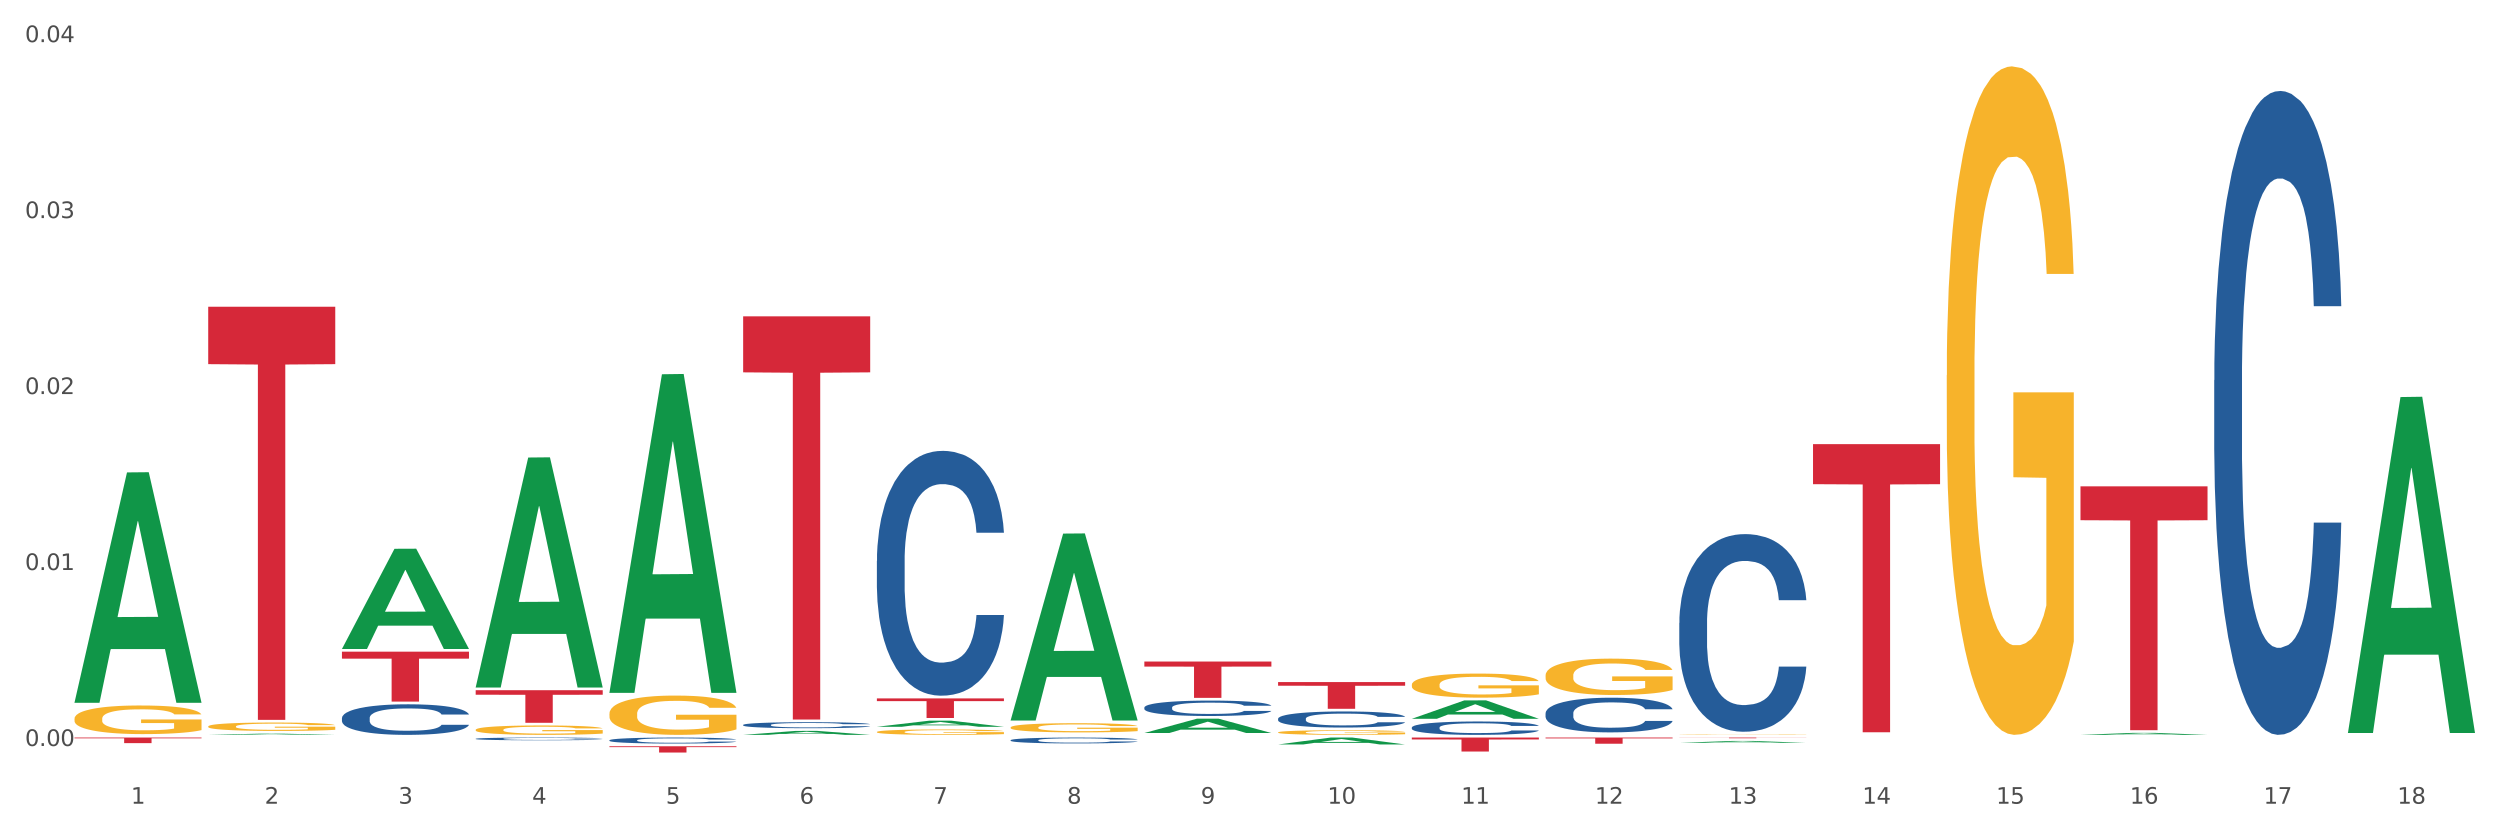
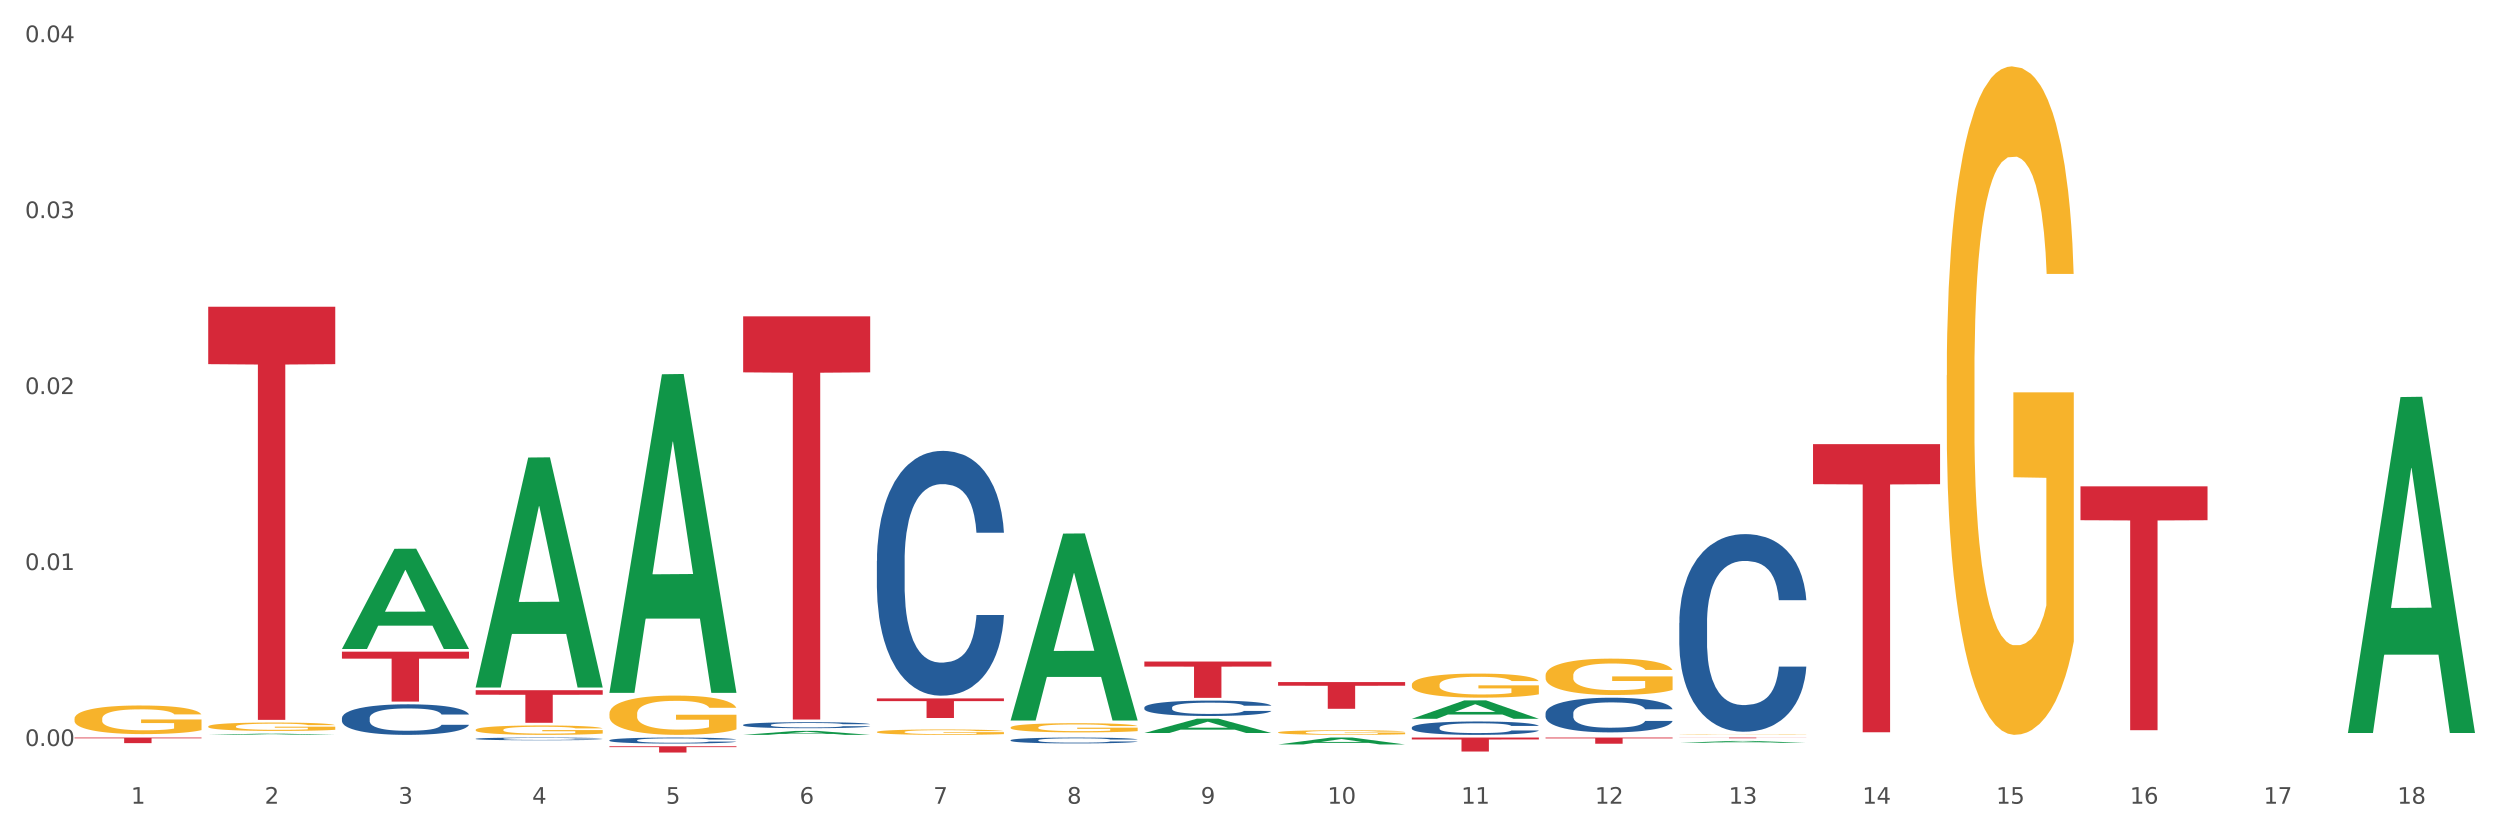
<svg xmlns="http://www.w3.org/2000/svg" xmlns:xlink="http://www.w3.org/1999/xlink" width="1080pt" height="360pt" viewBox="0 0 1080 360" version="1.1">
  <rect x="0" y="0" width="1080" height="360" fill="#333333" stroke="none" />
  <defs>
    <style type="text/css">*{stroke-linejoin: round; stroke-linecap: butt}</style>
  </defs>
  <g id="figure_1">
    <g id="patch_1">
      <path d="M 0 360  L 1080 360  L 1080 0  L 0 0  z " style="fill: #ffffff; stroke: #ffffff; stroke-linejoin: miter" />
    </g>
    <g id="axes_1">
      <g id="matplotlib.axis_1">
        <g id="xtick_1">
          <g id="text_1">
            <g style="fill: #4d4d4d" transform="translate(56.563 347.204) scale(0.096 -0.096)">
              <defs>
                <path id="DejaVuSans-31" d="M 794 531  L 1825 531  L 1825 4091  L 703 3866  L 703 4441  L 1819 4666  L 2450 4666  L 2450 531  L 3481 531  L 3481 0  L 794 0  L 794 531  z " transform="scale(0.016)" />
              </defs>
              <use xlink:href="#DejaVuSans-31" />
            </g>
          </g>
        </g>
        <g id="xtick_2">
          <g id="text_2">
            <g style="fill: #4d4d4d" transform="translate(114.336 347.204) scale(0.096 -0.096)">
              <defs>
                <path id="DejaVuSans-32" d="M 1228 531  L 3431 531  L 3431 0  L 469 0  L 469 531  Q 828 903 1448 1529  Q 2069 2156 2228 2338  Q 2531 2678 2651 2914  Q 2772 3150 2772 3378  Q 2772 3750 2511 3984  Q 2250 4219 1831 4219  Q 1534 4219 1204 4116  Q 875 4013 500 3803  L 500 4441  Q 881 4594 1212 4672  Q 1544 4750 1819 4750  Q 2544 4750 2975 4387  Q 3406 4025 3406 3419  Q 3406 3131 3298 2873  Q 3191 2616 2906 2266  Q 2828 2175 2409 1742  Q 1991 1309 1228 531  z " transform="scale(0.016)" />
              </defs>
              <use xlink:href="#DejaVuSans-32" />
            </g>
          </g>
        </g>
        <g id="xtick_3">
          <g id="text_3">
            <g style="fill: #4d4d4d" transform="translate(172.109 347.204) scale(0.096 -0.096)">
              <defs>
                <path id="DejaVuSans-33" d="M 2597 2516  Q 3050 2419 3304 2112  Q 3559 1806 3559 1356  Q 3559 666 3084 287  Q 2609 -91 1734 -91  Q 1441 -91 1130 -33  Q 819 25 488 141  L 488 750  Q 750 597 1062 519  Q 1375 441 1716 441  Q 2309 441 2620 675  Q 2931 909 2931 1356  Q 2931 1769 2642 2001  Q 2353 2234 1838 2234  L 1294 2234  L 1294 2753  L 1863 2753  Q 2328 2753 2575 2939  Q 2822 3125 2822 3475  Q 2822 3834 2567 4026  Q 2313 4219 1838 4219  Q 1578 4219 1281 4162  Q 984 4106 628 3988  L 628 4550  Q 988 4650 1302 4700  Q 1616 4750 1894 4750  Q 2613 4750 3031 4423  Q 3450 4097 3450 3541  Q 3450 3153 3228 2886  Q 3006 2619 2597 2516  z " transform="scale(0.016)" />
              </defs>
              <use xlink:href="#DejaVuSans-33" />
            </g>
          </g>
        </g>
        <g id="xtick_4">
          <g id="text_4">
            <g style="fill: #4d4d4d" transform="translate(229.882 347.204) scale(0.096 -0.096)">
              <defs>
                <path id="DejaVuSans-34" d="M 2419 4116  L 825 1625  L 2419 1625  L 2419 4116  z M 2253 4666  L 3047 4666  L 3047 1625  L 3713 1625  L 3713 1100  L 3047 1100  L 3047 0  L 2419 0  L 2419 1100  L 313 1100  L 313 1709  L 2253 4666  z " transform="scale(0.016)" />
              </defs>
              <use xlink:href="#DejaVuSans-34" />
            </g>
          </g>
        </g>
        <g id="xtick_5">
          <g id="text_5">
            <g style="fill: #4d4d4d" transform="translate(287.655 347.204) scale(0.096 -0.096)">
              <defs>
                <path id="DejaVuSans-35" d="M 691 4666  L 3169 4666  L 3169 4134  L 1269 4134  L 1269 2991  Q 1406 3038 1543 3061  Q 1681 3084 1819 3084  Q 2600 3084 3056 2656  Q 3513 2228 3513 1497  Q 3513 744 3044 326  Q 2575 -91 1722 -91  Q 1428 -91 1123 -41  Q 819 9 494 109  L 494 744  Q 775 591 1075 516  Q 1375 441 1709 441  Q 2250 441 2565 725  Q 2881 1009 2881 1497  Q 2881 1984 2565 2268  Q 2250 2553 1709 2553  Q 1456 2553 1204 2497  Q 953 2441 691 2322  L 691 4666  z " transform="scale(0.016)" />
              </defs>
              <use xlink:href="#DejaVuSans-35" />
            </g>
          </g>
        </g>
        <g id="xtick_6">
          <g id="text_6">
            <g style="fill: #4d4d4d" transform="translate(345.428 347.204) scale(0.096 -0.096)">
              <defs>
                <path id="DejaVuSans-36" d="M 2113 2584  Q 1688 2584 1439 2293  Q 1191 2003 1191 1497  Q 1191 994 1439 701  Q 1688 409 2113 409  Q 2538 409 2786 701  Q 3034 994 3034 1497  Q 3034 2003 2786 2293  Q 2538 2584 2113 2584  z M 3366 4563  L 3366 3988  Q 3128 4100 2886 4159  Q 2644 4219 2406 4219  Q 1781 4219 1451 3797  Q 1122 3375 1075 2522  Q 1259 2794 1537 2939  Q 1816 3084 2150 3084  Q 2853 3084 3261 2657  Q 3669 2231 3669 1497  Q 3669 778 3244 343  Q 2819 -91 2113 -91  Q 1303 -91 875 529  Q 447 1150 447 2328  Q 447 3434 972 4092  Q 1497 4750 2381 4750  Q 2619 4750 2861 4703  Q 3103 4656 3366 4563  z " transform="scale(0.016)" />
              </defs>
              <use xlink:href="#DejaVuSans-36" />
            </g>
          </g>
        </g>
        <g id="xtick_7">
          <g id="text_7">
            <g style="fill: #4d4d4d" transform="translate(403.201 347.204) scale(0.096 -0.096)">
              <defs>
                <path id="DejaVuSans-37" d="M 525 4666  L 3525 4666  L 3525 4397  L 1831 0  L 1172 0  L 2766 4134  L 525 4134  L 525 4666  z " transform="scale(0.016)" />
              </defs>
              <use xlink:href="#DejaVuSans-37" />
            </g>
          </g>
        </g>
        <g id="xtick_8">
          <g id="text_8">
            <g style="fill: #4d4d4d" transform="translate(460.974 347.204) scale(0.096 -0.096)">
              <defs>
                <path id="DejaVuSans-38" d="M 2034 2216  Q 1584 2216 1326 1975  Q 1069 1734 1069 1313  Q 1069 891 1326 650  Q 1584 409 2034 409  Q 2484 409 2743 651  Q 3003 894 3003 1313  Q 3003 1734 2745 1975  Q 2488 2216 2034 2216  z M 1403 2484  Q 997 2584 770 2862  Q 544 3141 544 3541  Q 544 4100 942 4425  Q 1341 4750 2034 4750  Q 2731 4750 3128 4425  Q 3525 4100 3525 3541  Q 3525 3141 3298 2862  Q 3072 2584 2669 2484  Q 3125 2378 3379 2068  Q 3634 1759 3634 1313  Q 3634 634 3220 271  Q 2806 -91 2034 -91  Q 1263 -91 848 271  Q 434 634 434 1313  Q 434 1759 690 2068  Q 947 2378 1403 2484  z M 1172 3481  Q 1172 3119 1398 2916  Q 1625 2713 2034 2713  Q 2441 2713 2670 2916  Q 2900 3119 2900 3481  Q 2900 3844 2670 4047  Q 2441 4250 2034 4250  Q 1625 4250 1398 4047  Q 1172 3844 1172 3481  z " transform="scale(0.016)" />
              </defs>
              <use xlink:href="#DejaVuSans-38" />
            </g>
          </g>
        </g>
        <g id="xtick_9">
          <g id="text_9">
            <g style="fill: #4d4d4d" transform="translate(518.747 347.204) scale(0.096 -0.096)">
              <defs>
                <path id="DejaVuSans-39" d="M 703 97  L 703 672  Q 941 559 1184 500  Q 1428 441 1663 441  Q 2288 441 2617 861  Q 2947 1281 2994 2138  Q 2813 1869 2534 1725  Q 2256 1581 1919 1581  Q 1219 1581 811 2004  Q 403 2428 403 3163  Q 403 3881 828 4315  Q 1253 4750 1959 4750  Q 2769 4750 3195 4129  Q 3622 3509 3622 2328  Q 3622 1225 3098 567  Q 2575 -91 1691 -91  Q 1453 -91 1209 -44  Q 966 3 703 97  z M 1959 2075  Q 2384 2075 2632 2365  Q 2881 2656 2881 3163  Q 2881 3666 2632 3958  Q 2384 4250 1959 4250  Q 1534 4250 1286 3958  Q 1038 3666 1038 3163  Q 1038 2656 1286 2365  Q 1534 2075 1959 2075  z " transform="scale(0.016)" />
              </defs>
              <use xlink:href="#DejaVuSans-39" />
            </g>
          </g>
        </g>
        <g id="xtick_10">
          <g id="text_10">
            <g style="fill: #4d4d4d" transform="translate(573.466 347.204) scale(0.096 -0.096)">
              <defs>
                <path id="DejaVuSans-30" d="M 2034 4250  Q 1547 4250 1301 3770  Q 1056 3291 1056 2328  Q 1056 1369 1301 889  Q 1547 409 2034 409  Q 2525 409 2770 889  Q 3016 1369 3016 2328  Q 3016 3291 2770 3770  Q 2525 4250 2034 4250  z M 2034 4750  Q 2819 4750 3233 4129  Q 3647 3509 3647 2328  Q 3647 1150 3233 529  Q 2819 -91 2034 -91  Q 1250 -91 836 529  Q 422 1150 422 2328  Q 422 3509 836 4129  Q 1250 4750 2034 4750  z " transform="scale(0.016)" />
              </defs>
              <use xlink:href="#DejaVuSans-31" />
              <use xlink:href="#DejaVuSans-30" transform="translate(63.623 0)" />
            </g>
          </g>
        </g>
        <g id="xtick_11">
          <g id="text_11">
            <g style="fill: #4d4d4d" transform="translate(631.239 347.204) scale(0.096 -0.096)">
              <use xlink:href="#DejaVuSans-31" />
              <use xlink:href="#DejaVuSans-31" transform="translate(63.623 0)" />
            </g>
          </g>
        </g>
        <g id="xtick_12">
          <g id="text_12">
            <g style="fill: #4d4d4d" transform="translate(689.012 347.204) scale(0.096 -0.096)">
              <use xlink:href="#DejaVuSans-31" />
              <use xlink:href="#DejaVuSans-32" transform="translate(63.623 0)" />
            </g>
          </g>
        </g>
        <g id="xtick_13">
          <g id="text_13">
            <g style="fill: #4d4d4d" transform="translate(746.785 347.204) scale(0.096 -0.096)">
              <use xlink:href="#DejaVuSans-31" />
              <use xlink:href="#DejaVuSans-33" transform="translate(63.623 0)" />
            </g>
          </g>
        </g>
        <g id="xtick_14">
          <g id="text_14">
            <g style="fill: #4d4d4d" transform="translate(804.558 347.204) scale(0.096 -0.096)">
              <use xlink:href="#DejaVuSans-31" />
              <use xlink:href="#DejaVuSans-34" transform="translate(63.623 0)" />
            </g>
          </g>
        </g>
        <g id="xtick_15">
          <g id="text_15">
            <g style="fill: #4d4d4d" transform="translate(862.331 347.204) scale(0.096 -0.096)">
              <use xlink:href="#DejaVuSans-31" />
              <use xlink:href="#DejaVuSans-35" transform="translate(63.623 0)" />
            </g>
          </g>
        </g>
        <g id="xtick_16">
          <g id="text_16">
            <g style="fill: #4d4d4d" transform="translate(920.104 347.204) scale(0.096 -0.096)">
              <use xlink:href="#DejaVuSans-31" />
              <use xlink:href="#DejaVuSans-36" transform="translate(63.623 0)" />
            </g>
          </g>
        </g>
        <g id="xtick_17">
          <g id="text_17">
            <g style="fill: #4d4d4d" transform="translate(977.877 347.204) scale(0.096 -0.096)">
              <use xlink:href="#DejaVuSans-31" />
              <use xlink:href="#DejaVuSans-37" transform="translate(63.623 0)" />
            </g>
          </g>
        </g>
        <g id="xtick_18">
          <g id="text_18">
            <g style="fill: #4d4d4d" transform="translate(1035.65 347.204) scale(0.096 -0.096)">
              <use xlink:href="#DejaVuSans-31" />
              <use xlink:href="#DejaVuSans-38" transform="translate(63.623 0)" />
            </g>
          </g>
        </g>
        <g id="xtick_19" />
        <g id="xtick_20" />
        <g id="xtick_21" />
        <g id="xtick_22" />
        <g id="xtick_23" />
        <g id="xtick_24" />
        <g id="xtick_25" />
        <g id="xtick_26" />
        <g id="xtick_27" />
        <g id="xtick_28" />
        <g id="xtick_29" />
        <g id="xtick_30" />
        <g id="xtick_31" />
        <g id="xtick_32" />
        <g id="xtick_33" />
        <g id="xtick_34" />
        <g id="xtick_35" />
      </g>
      <g id="matplotlib.axis_2">
        <g id="ytick_1">
          <g id="text_19">
            <g style="fill: #4d4d4d" transform="translate(10.8 322.269) scale(0.096 -0.096)">
              <defs>
                <path id="DejaVuSans-2e" d="M 684 794  L 1344 794  L 1344 0  L 684 0  L 684 794  z " transform="scale(0.016)" />
              </defs>
              <use xlink:href="#DejaVuSans-30" />
              <use xlink:href="#DejaVuSans-2e" transform="translate(63.623 0)" />
              <use xlink:href="#DejaVuSans-30" transform="translate(95.41 0)" />
              <use xlink:href="#DejaVuSans-30" transform="translate(159.033 0)" />
            </g>
          </g>
        </g>
        <g id="ytick_2">
          <g id="text_20">
            <g style="fill: #4d4d4d" transform="translate(10.8 246.252) scale(0.096 -0.096)">
              <use xlink:href="#DejaVuSans-30" />
              <use xlink:href="#DejaVuSans-2e" transform="translate(63.623 0)" />
              <use xlink:href="#DejaVuSans-30" transform="translate(95.41 0)" />
              <use xlink:href="#DejaVuSans-31" transform="translate(159.033 0)" />
            </g>
          </g>
        </g>
        <g id="ytick_3">
          <g id="text_21">
            <g style="fill: #4d4d4d" transform="translate(10.8 170.235) scale(0.096 -0.096)">
              <use xlink:href="#DejaVuSans-30" />
              <use xlink:href="#DejaVuSans-2e" transform="translate(63.623 0)" />
              <use xlink:href="#DejaVuSans-30" transform="translate(95.41 0)" />
              <use xlink:href="#DejaVuSans-32" transform="translate(159.033 0)" />
            </g>
          </g>
        </g>
        <g id="ytick_4">
          <g id="text_22">
            <g style="fill: #4d4d4d" transform="translate(10.8 94.218) scale(0.096 -0.096)">
              <use xlink:href="#DejaVuSans-30" />
              <use xlink:href="#DejaVuSans-2e" transform="translate(63.623 0)" />
              <use xlink:href="#DejaVuSans-30" transform="translate(95.41 0)" />
              <use xlink:href="#DejaVuSans-33" transform="translate(159.033 0)" />
            </g>
          </g>
        </g>
        <g id="ytick_5">
          <g id="text_23">
            <g style="fill: #4d4d4d" transform="translate(10.8 18.201) scale(0.096 -0.096)">
              <use xlink:href="#DejaVuSans-30" />
              <use xlink:href="#DejaVuSans-2e" transform="translate(63.623 0)" />
              <use xlink:href="#DejaVuSans-30" transform="translate(95.41 0)" />
              <use xlink:href="#DejaVuSans-34" transform="translate(159.033 0)" />
            </g>
          </g>
        </g>
        <g id="ytick_6" />
        <g id="ytick_7" />
        <g id="ytick_8" />
        <g id="ytick_9" />
      </g>
      <g id="PolyCollection_1">
-         <path d="M 32.175 303.422  L 32.232 303.328  L 54.864 204.082  L 64.257 203.988  L 87.059 303.609  L 76.196 303.609  L 71.273 280.411  L 47.905 280.411  L 47.735 280.785  L 42.982 303.609  L 32.175 303.609  L 32.175 303.422  L 50.847 266.567  L 68.331 266.473  L 59.674 225.222  L 59.561 225.035  L 59.447 225.315  L 50.79 266.473  L 50.847 266.567  L 32.175 303.422  z " clip-path="url(#p86aa0fcdfe)" style="fill: #109648" />
        <path d="M 898.77 210.095  L 953.654 210.095  L 953.654 224.733  L 932.064 224.832  L 932.064 315.432  L 920.229 315.432  L 920.229 224.832  L 898.77 224.733  L 898.77 210.193  L 898.77 210.095  z " clip-path="url(#p86aa0fcdfe)" style="fill: #d62839" />
        <path d="M 783.224 191.864  L 838.108 191.864  L 838.108 209.163  L 816.519 209.28  L 816.519 316.343  L 804.683 316.343  L 804.683 209.28  L 783.224 209.163  L 783.224 191.981  L 783.224 191.864  z " clip-path="url(#p86aa0fcdfe)" style="fill: #d62839" />
        <path d="M 725.451 318.622  L 780.335 318.622  L 780.335 318.665  L 758.746 318.665  L 758.746 318.93  L 746.91 318.93  L 746.91 318.665  L 725.451 318.665  L 725.451 318.622  L 725.451 318.622  z " clip-path="url(#p86aa0fcdfe)" style="fill: #d62839" />
        <path d="M 667.678 318.622  L 722.562 318.622  L 722.562 318.994  L 700.973 318.997  L 700.973 321.3  L 689.137 321.3  L 689.137 318.997  L 667.678 318.994  L 667.678 318.624  L 667.678 318.622  z " clip-path="url(#p86aa0fcdfe)" style="fill: #d62839" />
        <path d="M 609.905 318.622  L 664.789 318.622  L 664.789 319.459  L 643.2 319.465  L 643.2 324.648  L 631.364 324.648  L 631.364 319.465  L 609.905 319.459  L 609.905 318.628  L 609.905 318.622  z " clip-path="url(#p86aa0fcdfe)" style="fill: #d62839" />
        <path d="M 552.132 294.64  L 607.016 294.64  L 607.016 296.245  L 585.427 296.256  L 585.427 306.189  L 573.591 306.189  L 573.591 296.256  L 552.132 296.245  L 552.132 294.651  L 552.132 294.64  z " clip-path="url(#p86aa0fcdfe)" style="fill: #d62839" />
        <path d="M 494.359 285.793  L 549.243 285.793  L 549.243 287.974  L 527.654 287.989  L 527.654 301.489  L 515.818 301.489  L 515.818 287.989  L 494.359 287.974  L 494.359 285.807  L 494.359 285.793  z " clip-path="url(#p86aa0fcdfe)" style="fill: #d62839" />
        <path d="M 378.813 301.704  L 433.697 301.704  L 433.697 302.88  L 412.108 302.888  L 412.108 310.164  L 400.272 310.164  L 400.272 302.888  L 378.813 302.88  L 378.813 301.712  L 378.813 301.704  z " clip-path="url(#p86aa0fcdfe)" style="fill: #d62839" />
        <path d="M 321.04 136.651  L 375.924 136.651  L 375.924 160.856  L 354.335 161.019  L 354.335 310.829  L 342.499 310.829  L 342.499 161.019  L 321.04 160.856  L 321.04 136.814  L 321.04 136.651  z " clip-path="url(#p86aa0fcdfe)" style="fill: #d62839" />
        <path d="M 263.267 322.376  L 318.151 322.376  L 318.151 322.753  L 296.562 322.755  L 296.562 325.088  L 284.726 325.088  L 284.726 322.755  L 263.267 322.753  L 263.267 322.378  L 263.267 322.376  z " clip-path="url(#p86aa0fcdfe)" style="fill: #d62839" />
        <path d="M 205.494 298.178  L 260.378 298.178  L 260.378 300.133  L 238.789 300.146  L 238.789 312.246  L 226.953 312.246  L 226.953 300.146  L 205.494 300.133  L 205.494 298.192  L 205.494 298.178  z " clip-path="url(#p86aa0fcdfe)" style="fill: #d62839" />
        <path d="M 89.948 132.509  L 144.832 132.509  L 144.832 157.311  L 123.243 157.478  L 123.243 310.977  L 111.407 310.977  L 111.407 157.478  L 89.948 157.311  L 89.948 132.677  L 89.948 132.509  z " clip-path="url(#p86aa0fcdfe)" style="fill: #d62839" />
-         <path d="M 956.543 164.277  L 956.608 164.023  L 956.608 156.91  L 956.802 147.256  L 957.516 129.474  L 958.424 116.01  L 959.981 100.259  L 960.824 93.654  L 961.927 86.287  L 964.198 74.347  L 966.793 64.186  L 968.609 58.597  L 969.972 55.04  L 973.021 48.689  L 974.773 45.895  L 976.589 43.609  L 978.146 42.084  L 980.741 40.306  L 982.817 39.544  L 985.217 39.29  L 987.229 39.544  L 989.888 40.56  L 993.781 43.609  L 995.273 45.387  L 997.284 48.435  L 999.36 52.5  L 1001.047 56.565  L 1002.993 62.407  L 1005.004 70.029  L 1006.951 79.682  L 1008.313 88.573  L 1009.416 97.973  L 1010.389 109.405  L 1011.103 121.852  L 1011.427 132.268  L 999.555 132.268  L 999.231 122.869  L 998.582 112.707  L 997.933 105.848  L 997.219 100.259  L 996.116 93.908  L 995.143 89.844  L 993.521 85.017  L 992.029 81.968  L 990.797 80.19  L 989.305 78.666  L 986.126 77.142  L 983.855 77.142  L 982.428 77.65  L 980.676 78.92  L 979.184 80.698  L 977.432 83.747  L 976.07 87.049  L 974.708 91.368  L 973.929 94.416  L 972.761 100.005  L 971.983 104.578  L 970.945 112.453  L 970.361 118.042  L 969.323 132.522  L 968.869 143.192  L 968.674 150.559  L 968.545 158.688  L 968.545 198.318  L 968.934 216.101  L 969.258 223.722  L 969.777 232.359  L 970.75 243.537  L 972.178 254.461  L 973.67 262.336  L 974.902 267.162  L 976.07 270.719  L 977.238 273.513  L 978.665 276.054  L 979.833 277.578  L 981.584 279.102  L 983.66 279.864  L 985.282 279.864  L 988.591 278.594  L 990.083 277.324  L 991.51 275.546  L 993.067 272.751  L 994.3 269.703  L 995.014 267.417  L 996.181 262.59  L 997.09 257.509  L 997.868 251.666  L 998.387 246.585  L 998.971 238.964  L 999.425 230.327  L 999.555 225.754  L 1011.427 225.754  L 1011.168 234.9  L 1010.713 243.791  L 1009.805 255.731  L 1009.092 262.59  L 1007.989 270.973  L 1006.821 278.086  L 1005.199 285.961  L 1003.707 291.804  L 1002.15 296.885  L 1000.463 301.458  L 997.414 307.809  L 996.311 309.587  L 993.976 312.635  L 992.159 314.414  L 989.499 316.192  L 986.774 317.208  L 983.92 317.462  L 981.39 316.954  L 978.6 315.43  L 976.849 313.906  L 974.902 311.619  L 972.632 308.063  L 970.491 303.744  L 968.48 298.663  L 966.598 292.82  L 964.847 286.215  L 962.576 275.292  L 960.889 264.622  L 959.657 254.715  L 958.813 246.331  L 957.97 235.662  L 957.516 228.295  L 956.802 210.512  L 956.543 193.999  L 956.543 164.277  z " clip-path="url(#p86aa0fcdfe)" style="fill: #255c99" />
        <path d="M 667.678 308.14  L 667.743 308.127  L 667.743 307.743  L 667.937 307.223  L 668.651 306.266  L 669.559 305.54  L 671.116 304.692  L 671.96 304.336  L 673.062 303.939  L 675.333 303.296  L 677.928 302.749  L 679.745 302.448  L 681.107 302.256  L 684.156 301.914  L 685.908 301.763  L 687.724 301.64  L 689.281 301.558  L 691.876 301.462  L 693.952 301.421  L 696.353 301.408  L 698.364 301.421  L 701.024 301.476  L 704.916 301.64  L 706.408 301.736  L 708.419 301.9  L 710.495 302.119  L 712.182 302.338  L 714.128 302.653  L 716.139 303.063  L 718.086 303.583  L 719.448 304.062  L 720.551 304.569  L 721.524 305.185  L 722.238 305.855  L 722.562 306.416  L 710.69 306.416  L 710.366 305.91  L 709.717 305.362  L 709.068 304.993  L 708.354 304.692  L 707.252 304.35  L 706.278 304.131  L 704.657 303.871  L 703.164 303.707  L 701.932 303.611  L 700.44 303.529  L 697.261 303.447  L 694.99 303.447  L 693.563 303.474  L 691.811 303.542  L 690.319 303.638  L 688.568 303.802  L 687.205 303.98  L 685.843 304.213  L 685.064 304.377  L 683.897 304.678  L 683.118 304.925  L 682.08 305.349  L 681.496 305.65  L 680.458 306.43  L 680.004 307.005  L 679.809 307.401  L 679.68 307.839  L 679.68 309.974  L 680.069 310.932  L 680.393 311.342  L 680.912 311.808  L 681.885 312.41  L 683.313 312.998  L 684.805 313.422  L 686.037 313.682  L 687.205 313.874  L 688.373 314.024  L 689.8 314.161  L 690.968 314.243  L 692.72 314.326  L 694.796 314.367  L 696.417 314.367  L 699.726 314.298  L 701.218 314.23  L 702.645 314.134  L 704.202 313.983  L 705.435 313.819  L 706.149 313.696  L 707.316 313.436  L 708.225 313.162  L 709.003 312.848  L 709.522 312.574  L 710.106 312.163  L 710.56 311.698  L 710.69 311.452  L 722.562 311.452  L 722.303 311.944  L 721.848 312.423  L 720.94 313.067  L 720.227 313.436  L 719.124 313.888  L 717.956 314.271  L 716.334 314.695  L 714.842 315.01  L 713.285 315.283  L 711.598 315.53  L 708.549 315.872  L 707.446 315.968  L 705.111 316.132  L 703.294 316.228  L 700.634 316.323  L 697.91 316.378  L 695.055 316.392  L 692.525 316.364  L 689.735 316.282  L 687.984 316.2  L 686.037 316.077  L 683.767 315.886  L 681.626 315.653  L 679.615 315.379  L 677.733 315.064  L 675.982 314.709  L 673.711 314.12  L 672.024 313.546  L 670.792 313.012  L 669.948 312.56  L 669.105 311.986  L 668.651 311.589  L 667.937 310.631  L 667.678 309.741  L 667.678 308.14  z " clip-path="url(#p86aa0fcdfe)" style="fill: #255c99" />
        <path d="M 609.905 314.28  L 609.97 314.274  L 609.97 314.127  L 610.164 313.926  L 610.878 313.557  L 611.786 313.277  L 613.343 312.95  L 614.187 312.812  L 615.289 312.659  L 617.56 312.411  L 620.155 312.2  L 621.972 312.084  L 623.334 312.01  L 626.383 311.878  L 628.135 311.82  L 629.951 311.773  L 631.508 311.741  L 634.103 311.704  L 636.179 311.688  L 638.58 311.683  L 640.591 311.688  L 643.251 311.709  L 647.143 311.773  L 648.635 311.81  L 650.646 311.873  L 652.722 311.958  L 654.409 312.042  L 656.355 312.163  L 658.367 312.322  L 660.313 312.522  L 661.675 312.707  L 662.778 312.902  L 663.751 313.14  L 664.465 313.398  L 664.789 313.615  L 652.917 313.615  L 652.593 313.419  L 651.944 313.208  L 651.295 313.066  L 650.581 312.95  L 649.479 312.818  L 648.505 312.733  L 646.884 312.633  L 645.391 312.57  L 644.159 312.533  L 642.667 312.501  L 639.488 312.469  L 637.217 312.469  L 635.79 312.48  L 634.038 312.506  L 632.546 312.543  L 630.795 312.607  L 629.432 312.675  L 628.07 312.765  L 627.291 312.828  L 626.124 312.944  L 625.345 313.039  L 624.307 313.203  L 623.723 313.319  L 622.685 313.62  L 622.231 313.842  L 622.036 313.995  L 621.907 314.164  L 621.907 314.987  L 622.296 315.356  L 622.62 315.515  L 623.139 315.694  L 624.112 315.926  L 625.54 316.153  L 627.032 316.317  L 628.264 316.417  L 629.432 316.491  L 630.6 316.549  L 632.027 316.602  L 633.195 316.634  L 634.947 316.665  L 637.023 316.681  L 638.644 316.681  L 641.953 316.655  L 643.445 316.628  L 644.872 316.591  L 646.429 316.533  L 647.662 316.47  L 648.376 316.422  L 649.543 316.322  L 650.452 316.217  L 651.23 316.095  L 651.749 315.99  L 652.333 315.831  L 652.787 315.652  L 652.917 315.557  L 664.789 315.557  L 664.53 315.747  L 664.076 315.932  L 663.167 316.18  L 662.454 316.322  L 661.351 316.496  L 660.183 316.644  L 658.561 316.808  L 657.069 316.929  L 655.512 317.035  L 653.825 317.13  L 650.776 317.262  L 649.673 317.298  L 647.338 317.362  L 645.521 317.399  L 642.861 317.436  L 640.137 317.457  L 637.282 317.462  L 634.752 317.452  L 631.962 317.42  L 630.211 317.388  L 628.264 317.341  L 625.994 317.267  L 623.853 317.177  L 621.842 317.072  L 619.96 316.95  L 618.209 316.813  L 615.938 316.586  L 614.251 316.364  L 613.019 316.159  L 612.175 315.984  L 611.332 315.763  L 610.878 315.61  L 610.164 315.24  L 609.905 314.897  L 609.905 314.28  z " clip-path="url(#p86aa0fcdfe)" style="fill: #255c99" />
-         <path d="M 552.132 310.475  L 552.197 310.469  L 552.197 310.291  L 552.391 310.049  L 553.105 309.605  L 554.013 309.268  L 555.57 308.874  L 556.414 308.709  L 557.516 308.524  L 559.787 308.226  L 562.382 307.972  L 564.199 307.832  L 565.561 307.743  L 568.61 307.584  L 570.362 307.514  L 572.178 307.457  L 573.735 307.419  L 576.33 307.374  L 578.406 307.355  L 580.807 307.349  L 582.818 307.355  L 585.478 307.381  L 589.37 307.457  L 590.862 307.501  L 592.873 307.578  L 594.949 307.679  L 596.636 307.781  L 598.582 307.927  L 600.594 308.118  L 602.54 308.359  L 603.902 308.582  L 605.005 308.817  L 605.978 309.103  L 606.692 309.414  L 607.016 309.674  L 595.144 309.674  L 594.82 309.439  L 594.171 309.185  L 593.522 309.014  L 592.809 308.874  L 591.706 308.715  L 590.733 308.613  L 589.111 308.493  L 587.619 308.416  L 586.386 308.372  L 584.894 308.334  L 581.715 308.296  L 579.444 308.296  L 578.017 308.308  L 576.265 308.34  L 574.773 308.385  L 573.022 308.461  L 571.659 308.543  L 570.297 308.651  L 569.518 308.728  L 568.351 308.867  L 567.572 308.982  L 566.534 309.179  L 565.95 309.319  L 564.912 309.681  L 564.458 309.948  L 564.263 310.132  L 564.134 310.335  L 564.134 311.327  L 564.523 311.771  L 564.847 311.962  L 565.366 312.178  L 566.339 312.458  L 567.767 312.731  L 569.259 312.928  L 570.491 313.049  L 571.659 313.138  L 572.827 313.208  L 574.254 313.271  L 575.422 313.309  L 577.174 313.347  L 579.25 313.366  L 580.871 313.366  L 584.18 313.335  L 585.672 313.303  L 587.1 313.258  L 588.657 313.188  L 589.889 313.112  L 590.603 313.055  L 591.771 312.934  L 592.679 312.807  L 593.457 312.661  L 593.976 312.534  L 594.56 312.343  L 595.014 312.127  L 595.144 312.013  L 607.016 312.013  L 606.757 312.242  L 606.303 312.464  L 605.394 312.763  L 604.681 312.934  L 603.578 313.144  L 602.41 313.322  L 600.788 313.519  L 599.296 313.665  L 597.739 313.792  L 596.052 313.906  L 593.003 314.065  L 591.9 314.11  L 589.565 314.186  L 587.748 314.231  L 585.088 314.275  L 582.364 314.3  L 579.509 314.307  L 576.979 314.294  L 574.189 314.256  L 572.438 314.218  L 570.491 314.161  L 568.221 314.072  L 566.08 313.964  L 564.069 313.837  L 562.187 313.69  L 560.436 313.525  L 558.165 313.252  L 556.478 312.985  L 555.246 312.737  L 554.402 312.528  L 553.559 312.261  L 553.105 312.076  L 552.391 311.632  L 552.132 311.219  L 552.132 310.475  z " clip-path="url(#p86aa0fcdfe)" style="fill: #255c99" />
        <path d="M 494.359 305.643  L 494.424 305.636  L 494.424 305.466  L 494.618 305.235  L 495.332 304.809  L 496.24 304.486  L 497.797 304.109  L 498.641 303.951  L 499.743 303.775  L 502.014 303.489  L 504.609 303.245  L 506.426 303.111  L 507.788 303.026  L 510.837 302.874  L 512.589 302.807  L 514.405 302.752  L 515.962 302.716  L 518.557 302.673  L 520.633 302.655  L 523.034 302.649  L 525.045 302.655  L 527.705 302.679  L 531.597 302.752  L 533.089 302.795  L 535.1 302.868  L 537.176 302.965  L 538.863 303.063  L 540.809 303.203  L 542.821 303.385  L 544.767 303.616  L 546.129 303.829  L 547.232 304.054  L 548.205 304.328  L 548.919 304.626  L 549.243 304.876  L 537.371 304.876  L 537.047 304.651  L 536.398 304.407  L 535.749 304.243  L 535.036 304.109  L 533.933 303.957  L 532.96 303.86  L 531.338 303.744  L 529.846 303.671  L 528.613 303.629  L 527.121 303.592  L 523.942 303.556  L 521.671 303.556  L 520.244 303.568  L 518.492 303.598  L 517 303.641  L 515.249 303.714  L 513.886 303.793  L 512.524 303.896  L 511.745 303.969  L 510.578 304.103  L 509.799 304.213  L 508.761 304.401  L 508.177 304.535  L 507.139 304.882  L 506.685 305.138  L 506.49 305.314  L 506.361 305.509  L 506.361 306.458  L 506.75 306.884  L 507.074 307.066  L 507.593 307.273  L 508.566 307.541  L 509.994 307.803  L 511.486 307.991  L 512.718 308.107  L 513.886 308.192  L 515.054 308.259  L 516.481 308.32  L 517.649 308.356  L 519.401 308.393  L 521.477 308.411  L 523.099 308.411  L 526.407 308.381  L 527.899 308.35  L 529.327 308.308  L 530.884 308.241  L 532.116 308.168  L 532.83 308.113  L 533.998 307.997  L 534.906 307.876  L 535.684 307.736  L 536.203 307.614  L 536.787 307.431  L 537.241 307.225  L 537.371 307.115  L 549.243 307.115  L 548.984 307.334  L 548.53 307.547  L 547.621 307.833  L 546.908 307.997  L 545.805 308.198  L 544.637 308.368  L 543.015 308.557  L 541.523 308.697  L 539.966 308.819  L 538.279 308.928  L 535.23 309.08  L 534.127 309.123  L 531.792 309.196  L 529.975 309.239  L 527.315 309.281  L 524.591 309.305  L 521.736 309.312  L 519.206 309.299  L 516.416 309.263  L 514.665 309.226  L 512.718 309.172  L 510.448 309.086  L 508.307 308.983  L 506.296 308.861  L 504.414 308.721  L 502.663 308.563  L 500.392 308.302  L 498.705 308.046  L 497.473 307.809  L 496.629 307.608  L 495.786 307.352  L 495.332 307.176  L 494.618 306.75  L 494.359 306.354  L 494.359 305.643  z " clip-path="url(#p86aa0fcdfe)" style="fill: #255c99" />
        <path d="M 436.586 319.761  L 436.651 319.759  L 436.651 319.694  L 436.845 319.606  L 437.559 319.444  L 438.467 319.321  L 440.024 319.178  L 440.868 319.118  L 441.97 319.05  L 444.241 318.942  L 446.836 318.849  L 448.653 318.798  L 450.015 318.766  L 453.064 318.708  L 454.816 318.682  L 456.632 318.661  L 458.189 318.647  L 460.784 318.631  L 462.86 318.624  L 465.261 318.622  L 467.272 318.624  L 469.932 318.634  L 473.824 318.661  L 475.316 318.678  L 477.327 318.705  L 479.403 318.742  L 481.09 318.779  L 483.036 318.833  L 485.048 318.902  L 486.994 318.99  L 488.356 319.071  L 489.459 319.157  L 490.432 319.261  L 491.146 319.375  L 491.47 319.469  L 479.598 319.469  L 479.274 319.384  L 478.625 319.291  L 477.976 319.229  L 477.263 319.178  L 476.16 319.12  L 475.187 319.083  L 473.565 319.039  L 472.073 319.011  L 470.84 318.995  L 469.348 318.981  L 466.169 318.967  L 463.898 318.967  L 462.471 318.972  L 460.719 318.983  L 459.227 318.999  L 457.476 319.027  L 456.113 319.057  L 454.751 319.097  L 453.972 319.124  L 452.805 319.175  L 452.026 319.217  L 450.988 319.289  L 450.404 319.34  L 449.366 319.472  L 448.912 319.569  L 448.718 319.636  L 448.588 319.71  L 448.588 320.072  L 448.977 320.234  L 449.301 320.303  L 449.82 320.382  L 450.794 320.484  L 452.221 320.583  L 453.713 320.655  L 454.946 320.699  L 456.113 320.732  L 457.281 320.757  L 458.708 320.78  L 459.876 320.794  L 461.628 320.808  L 463.704 320.815  L 465.326 320.815  L 468.634 320.803  L 470.126 320.792  L 471.554 320.776  L 473.111 320.75  L 474.343 320.722  L 475.057 320.701  L 476.225 320.657  L 477.133 320.611  L 477.911 320.558  L 478.43 320.512  L 479.014 320.442  L 479.468 320.363  L 479.598 320.322  L 491.47 320.322  L 491.211 320.405  L 490.757 320.486  L 489.848 320.595  L 489.135 320.657  L 488.032 320.734  L 486.864 320.799  L 485.242 320.871  L 483.75 320.924  L 482.193 320.97  L 480.506 321.012  L 477.457 321.07  L 476.354 321.086  L 474.019 321.114  L 472.202 321.13  L 469.542 321.146  L 466.818 321.155  L 463.963 321.158  L 461.433 321.153  L 458.643 321.139  L 456.892 321.125  L 454.946 321.104  L 452.675 321.072  L 450.534 321.033  L 448.523 320.986  L 446.642 320.933  L 444.89 320.873  L 442.619 320.773  L 440.932 320.676  L 439.7 320.586  L 438.856 320.509  L 438.013 320.412  L 437.559 320.345  L 436.845 320.183  L 436.586 320.032  L 436.586 319.761  z " clip-path="url(#p86aa0fcdfe)" style="fill: #255c99" />
        <path d="M 378.813 242.298  L 378.878 242.201  L 378.878 239.497  L 379.072 235.826  L 379.786 229.064  L 380.694 223.945  L 382.251 217.956  L 383.095 215.445  L 384.198 212.643  L 386.468 208.103  L 389.063 204.24  L 390.88 202.115  L 392.242 200.762  L 395.291 198.347  L 397.043 197.285  L 398.859 196.415  L 400.416 195.836  L 403.011 195.16  L 405.087 194.87  L 407.488 194.773  L 409.499 194.87  L 412.159 195.256  L 416.051 196.415  L 417.543 197.092  L 419.554 198.251  L 421.63 199.796  L 423.317 201.342  L 425.263 203.563  L 427.275 206.461  L 429.221 210.132  L 430.583 213.513  L 431.686 217.087  L 432.659 221.433  L 433.373 226.167  L 433.697 230.127  L 421.825 230.127  L 421.501 226.553  L 420.852 222.689  L 420.203 220.081  L 419.49 217.956  L 418.387 215.541  L 417.414 213.996  L 415.792 212.16  L 414.3 211.001  L 413.067 210.325  L 411.575 209.746  L 408.396 209.166  L 406.125 209.166  L 404.698 209.359  L 402.946 209.842  L 401.454 210.518  L 399.703 211.677  L 398.34 212.933  L 396.978 214.575  L 396.199 215.734  L 395.032 217.859  L 394.253 219.598  L 393.215 222.593  L 392.631 224.718  L 391.593 230.224  L 391.139 234.281  L 390.945 237.082  L 390.815 240.173  L 390.815 255.242  L 391.204 262.003  L 391.528 264.901  L 392.047 268.185  L 393.021 272.435  L 394.448 276.589  L 395.94 279.583  L 397.173 281.419  L 398.34 282.771  L 399.508 283.834  L 400.935 284.8  L 402.103 285.379  L 403.855 285.959  L 405.931 286.249  L 407.553 286.249  L 410.861 285.766  L 412.353 285.283  L 413.781 284.606  L 415.338 283.544  L 416.57 282.385  L 417.284 281.515  L 418.452 279.68  L 419.36 277.748  L 420.138 275.527  L 420.657 273.595  L 421.241 270.697  L 421.695 267.413  L 421.825 265.674  L 433.697 265.674  L 433.438 269.151  L 432.984 272.532  L 432.075 277.072  L 431.362 279.68  L 430.259 282.868  L 429.091 285.572  L 427.469 288.567  L 425.977 290.788  L 424.42 292.72  L 422.733 294.459  L 419.684 296.874  L 418.581 297.55  L 416.246 298.709  L 414.429 299.385  L 411.769 300.062  L 409.045 300.448  L 406.19 300.545  L 403.66 300.351  L 400.87 299.772  L 399.119 299.192  L 397.173 298.323  L 394.902 296.971  L 392.761 295.328  L 390.75 293.397  L 388.869 291.175  L 387.117 288.663  L 384.846 284.51  L 383.16 280.453  L 381.927 276.686  L 381.084 273.498  L 380.24 269.441  L 379.786 266.64  L 379.072 259.878  L 378.813 253.6  L 378.813 242.298  z " clip-path="url(#p86aa0fcdfe)" style="fill: #255c99" />
        <path d="M 321.04 313.156  L 321.105 313.154  L 321.105 313.088  L 321.299 312.997  L 322.013 312.831  L 322.921 312.705  L 324.478 312.558  L 325.322 312.497  L 326.425 312.428  L 328.695 312.316  L 331.29 312.221  L 333.107 312.169  L 334.469 312.136  L 337.518 312.076  L 339.27 312.05  L 341.086 312.029  L 342.643 312.015  L 345.238 311.998  L 347.314 311.991  L 349.715 311.989  L 351.726 311.991  L 354.386 312  L 358.278 312.029  L 359.77 312.046  L 361.781 312.074  L 363.857 312.112  L 365.544 312.15  L 367.49 312.205  L 369.502 312.276  L 371.448 312.366  L 372.81 312.449  L 373.913 312.537  L 374.886 312.644  L 375.6 312.76  L 375.924 312.857  L 364.052 312.857  L 363.728 312.769  L 363.079 312.675  L 362.43 312.61  L 361.717 312.558  L 360.614 312.499  L 359.641 312.461  L 358.019 312.416  L 356.527 312.387  L 355.294 312.371  L 353.802 312.356  L 350.623 312.342  L 348.352 312.342  L 346.925 312.347  L 345.173 312.359  L 343.681 312.375  L 341.93 312.404  L 340.567 312.435  L 339.205 312.475  L 338.426 312.504  L 337.259 312.556  L 336.48 312.599  L 335.442 312.672  L 334.858 312.724  L 333.82 312.86  L 333.366 312.959  L 333.172 313.028  L 333.042 313.104  L 333.042 313.474  L 333.431 313.641  L 333.755 313.712  L 334.274 313.792  L 335.248 313.897  L 336.675 313.999  L 338.167 314.073  L 339.4 314.118  L 340.567 314.151  L 341.735 314.177  L 343.162 314.201  L 344.33 314.215  L 346.082 314.229  L 348.158 314.236  L 349.78 314.236  L 353.088 314.224  L 354.58 314.213  L 356.008 314.196  L 357.565 314.17  L 358.797 314.141  L 359.511 314.12  L 360.679 314.075  L 361.587 314.027  L 362.365 313.973  L 362.884 313.925  L 363.468 313.854  L 363.922 313.773  L 364.052 313.731  L 375.924 313.731  L 375.665 313.816  L 375.211 313.899  L 374.302 314.011  L 373.589 314.075  L 372.486 314.153  L 371.318 314.22  L 369.696 314.293  L 368.204 314.348  L 366.647 314.395  L 364.96 314.438  L 361.911 314.497  L 360.808 314.514  L 358.473 314.543  L 356.656 314.559  L 353.996 314.576  L 351.272 314.585  L 348.417 314.588  L 345.887 314.583  L 343.097 314.569  L 341.346 314.554  L 339.4 314.533  L 337.129 314.5  L 334.988 314.459  L 332.977 314.412  L 331.096 314.357  L 329.344 314.296  L 327.073 314.194  L 325.387 314.094  L 324.154 314.001  L 323.311 313.923  L 322.467 313.823  L 322.013 313.755  L 321.299 313.588  L 321.04 313.434  L 321.04 313.156  z " clip-path="url(#p86aa0fcdfe)" style="fill: #255c99" />
        <path d="M 263.267 319.787  L 263.332 319.785  L 263.332 319.719  L 263.526 319.629  L 264.24 319.463  L 265.148 319.337  L 266.705 319.19  L 267.549 319.129  L 268.652 319.06  L 270.922 318.949  L 273.517 318.854  L 275.334 318.802  L 276.696 318.769  L 279.745 318.71  L 281.497 318.684  L 283.313 318.662  L 284.87 318.648  L 287.465 318.631  L 289.541 318.624  L 291.942 318.622  L 293.953 318.624  L 296.613 318.634  L 300.505 318.662  L 301.997 318.679  L 304.008 318.707  L 306.084 318.745  L 307.771 318.783  L 309.717 318.838  L 311.729 318.909  L 313.675 318.999  L 315.037 319.081  L 316.14 319.169  L 317.113 319.276  L 317.827 319.392  L 318.151 319.489  L 306.279 319.489  L 305.955 319.401  L 305.306 319.307  L 304.657 319.243  L 303.944 319.19  L 302.841 319.131  L 301.868 319.093  L 300.246 319.048  L 298.754 319.02  L 297.521 319.003  L 296.029 318.989  L 292.85 318.975  L 290.579 318.975  L 289.152 318.98  L 287.4 318.991  L 285.908 319.008  L 284.157 319.036  L 282.794 319.067  L 281.432 319.108  L 280.653 319.136  L 279.486 319.188  L 278.707 319.231  L 277.669 319.304  L 277.085 319.356  L 276.047 319.491  L 275.593 319.591  L 275.399 319.659  L 275.269 319.735  L 275.269 320.105  L 275.658 320.271  L 275.982 320.342  L 276.501 320.422  L 277.475 320.526  L 278.902 320.628  L 280.394 320.702  L 281.627 320.747  L 282.794 320.78  L 283.962 320.806  L 285.389 320.83  L 286.557 320.844  L 288.309 320.858  L 290.385 320.865  L 292.007 320.865  L 295.315 320.853  L 296.807 320.842  L 298.235 320.825  L 299.792 320.799  L 301.024 320.77  L 301.738 320.749  L 302.906 320.704  L 303.814 320.657  L 304.592 320.602  L 305.111 320.555  L 305.695 320.484  L 306.149 320.403  L 306.279 320.361  L 318.151 320.361  L 317.892 320.446  L 317.438 320.529  L 316.529 320.64  L 315.816 320.704  L 314.713 320.782  L 313.545 320.849  L 311.923 320.922  L 310.431 320.977  L 308.874 321.024  L 307.187 321.067  L 304.138 321.126  L 303.035 321.142  L 300.7 321.171  L 298.883 321.187  L 296.223 321.204  L 293.499 321.213  L 290.644 321.216  L 288.114 321.211  L 285.324 321.197  L 283.573 321.183  L 281.627 321.161  L 279.356 321.128  L 277.215 321.088  L 275.204 321.041  L 273.323 320.986  L 271.571 320.924  L 269.3 320.823  L 267.614 320.723  L 266.381 320.631  L 265.538 320.553  L 264.694 320.453  L 264.24 320.384  L 263.526 320.219  L 263.267 320.065  L 263.267 319.787  z " clip-path="url(#p86aa0fcdfe)" style="fill: #255c99" />
        <path d="M 205.494 319.151  L 205.559 319.15  L 205.559 319.12  L 205.753 319.079  L 206.467 319.004  L 207.375 318.947  L 208.932 318.88  L 209.776 318.852  L 210.879 318.821  L 213.149 318.77  L 215.744 318.727  L 217.561 318.704  L 218.923 318.689  L 221.972 318.662  L 223.724 318.65  L 225.54 318.64  L 227.097 318.634  L 229.692 318.626  L 231.768 318.623  L 234.169 318.622  L 236.18 318.623  L 238.84 318.627  L 242.732 318.64  L 244.224 318.648  L 246.236 318.661  L 248.312 318.678  L 249.998 318.695  L 251.945 318.72  L 253.956 318.752  L 255.902 318.793  L 257.264 318.831  L 258.367 318.87  L 259.34 318.919  L 260.054 318.972  L 260.378 319.016  L 248.506 319.016  L 248.182 318.976  L 247.533 318.933  L 246.884 318.904  L 246.171 318.88  L 245.068 318.853  L 244.095 318.836  L 242.473 318.816  L 240.981 318.803  L 239.748 318.795  L 238.256 318.789  L 235.077 318.782  L 232.806 318.782  L 231.379 318.784  L 229.627 318.79  L 228.135 318.797  L 226.384 318.81  L 225.021 318.824  L 223.659 318.843  L 222.88 318.855  L 221.713 318.879  L 220.934 318.898  L 219.896 318.932  L 219.312 318.955  L 218.274 319.017  L 217.82 319.062  L 217.626 319.093  L 217.496 319.128  L 217.496 319.295  L 217.885 319.371  L 218.209 319.403  L 218.728 319.44  L 219.702 319.487  L 221.129 319.533  L 222.621 319.567  L 223.854 319.587  L 225.021 319.602  L 226.189 319.614  L 227.616 319.625  L 228.784 319.631  L 230.536 319.638  L 232.612 319.641  L 234.234 319.641  L 237.542 319.635  L 239.034 319.63  L 240.462 319.623  L 242.019 319.611  L 243.251 319.598  L 243.965 319.588  L 245.133 319.568  L 246.041 319.546  L 246.819 319.521  L 247.338 319.5  L 247.922 319.468  L 248.376 319.431  L 248.506 319.412  L 260.378 319.412  L 260.119 319.45  L 259.665 319.488  L 258.756 319.539  L 258.043 319.568  L 256.94 319.603  L 255.772 319.633  L 254.15 319.667  L 252.658 319.691  L 251.101 319.713  L 249.414 319.732  L 246.365 319.759  L 245.262 319.767  L 242.927 319.78  L 241.11 319.787  L 238.45 319.795  L 235.726 319.799  L 232.871 319.8  L 230.341 319.798  L 227.551 319.791  L 225.8 319.785  L 223.854 319.775  L 221.583 319.76  L 219.442 319.742  L 217.431 319.72  L 215.55 319.696  L 213.798 319.668  L 211.527 319.621  L 209.841 319.576  L 208.608 319.534  L 207.765 319.499  L 206.921 319.454  L 206.467 319.422  L 205.753 319.347  L 205.494 319.277  L 205.494 319.151  z " clip-path="url(#p86aa0fcdfe)" style="fill: #255c99" />
        <path d="M 147.721 310.189  L 147.786 310.177  L 147.786 309.839  L 147.98 309.381  L 148.694 308.537  L 149.602 307.898  L 151.159 307.15  L 152.003 306.836  L 153.106 306.486  L 155.376 305.92  L 157.971 305.437  L 159.788 305.172  L 161.15 305.003  L 164.199 304.701  L 165.951 304.569  L 167.767 304.46  L 169.324 304.388  L 171.919 304.303  L 173.995 304.267  L 176.396 304.255  L 178.407 304.267  L 181.067 304.315  L 184.959 304.46  L 186.451 304.545  L 188.463 304.689  L 190.539 304.882  L 192.225 305.075  L 194.172 305.353  L 196.183 305.715  L 198.129 306.173  L 199.491 306.595  L 200.594 307.041  L 201.567 307.584  L 202.281 308.175  L 202.605 308.67  L 190.733 308.67  L 190.409 308.223  L 189.76 307.741  L 189.111 307.415  L 188.398 307.15  L 187.295 306.848  L 186.322 306.655  L 184.7 306.426  L 183.208 306.281  L 181.975 306.197  L 180.483 306.125  L 177.304 306.052  L 175.033 306.052  L 173.606 306.076  L 171.854 306.137  L 170.362 306.221  L 168.611 306.366  L 167.248 306.523  L 165.886 306.728  L 165.107 306.872  L 163.94 307.138  L 163.161 307.355  L 162.123 307.729  L 161.539 307.994  L 160.501 308.682  L 160.047 309.188  L 159.853 309.538  L 159.723 309.924  L 159.723 311.805  L 160.112 312.65  L 160.436 313.012  L 160.955 313.422  L 161.929 313.952  L 163.356 314.471  L 164.848 314.845  L 166.081 315.074  L 167.248 315.243  L 168.416 315.376  L 169.843 315.496  L 171.011 315.569  L 172.763 315.641  L 174.839 315.677  L 176.461 315.677  L 179.769 315.617  L 181.261 315.556  L 182.689 315.472  L 184.246 315.339  L 185.478 315.195  L 186.192 315.086  L 187.36 314.857  L 188.268 314.616  L 189.046 314.338  L 189.565 314.097  L 190.149 313.735  L 190.603 313.325  L 190.733 313.108  L 202.605 313.108  L 202.346 313.542  L 201.892 313.964  L 200.983 314.531  L 200.27 314.857  L 199.167 315.255  L 197.999 315.593  L 196.377 315.967  L 194.885 316.244  L 193.328 316.485  L 191.641 316.702  L 188.592 317.004  L 187.489 317.088  L 185.154 317.233  L 183.337 317.317  L 180.678 317.402  L 177.953 317.45  L 175.098 317.462  L 172.568 317.438  L 169.778 317.366  L 168.027 317.293  L 166.081 317.185  L 163.81 317.016  L 161.669 316.811  L 159.658 316.57  L 157.777 316.292  L 156.025 315.979  L 153.754 315.46  L 152.068 314.953  L 150.835 314.483  L 149.992 314.085  L 149.148 313.578  L 148.694 313.229  L 147.98 312.384  L 147.721 311.6  L 147.721 310.189  z " clip-path="url(#p86aa0fcdfe)" style="fill: #255c99" />
        <path d="M 32.175 318.622  L 87.059 318.622  L 87.059 318.957  L 65.47 318.959  L 65.47 321.031  L 53.635 321.031  L 53.635 318.959  L 32.175 318.957  L 32.175 318.624  L 32.175 318.622  z " clip-path="url(#p86aa0fcdfe)" style="fill: #d62839" />
        <path d="M 725.451 269.098  L 725.516 269.02  L 725.516 266.836  L 725.71 263.873  L 726.424 258.414  L 727.332 254.281  L 728.889 249.447  L 729.733 247.419  L 730.835 245.158  L 733.106 241.493  L 735.701 238.373  L 737.518 236.658  L 738.88 235.566  L 741.929 233.617  L 743.681 232.759  L 745.497 232.057  L 747.054 231.589  L 749.649 231.043  L 751.725 230.809  L 754.126 230.731  L 756.137 230.809  L 758.797 231.121  L 762.689 232.057  L 764.181 232.603  L 766.192 233.539  L 768.268 234.786  L 769.955 236.034  L 771.901 237.828  L 773.912 240.167  L 775.859 243.13  L 777.221 245.86  L 778.324 248.745  L 779.297 252.254  L 780.011 256.075  L 780.335 259.272  L 768.463 259.272  L 768.139 256.387  L 767.49 253.268  L 766.841 251.162  L 766.127 249.447  L 765.025 247.497  L 764.051 246.249  L 762.43 244.768  L 760.937 243.832  L 759.705 243.286  L 758.213 242.818  L 755.034 242.35  L 752.763 242.35  L 751.336 242.506  L 749.584 242.896  L 748.092 243.442  L 746.341 244.378  L 744.978 245.392  L 743.616 246.717  L 742.837 247.653  L 741.67 249.369  L 740.891 250.772  L 739.853 253.19  L 739.269 254.905  L 738.231 259.35  L 737.777 262.625  L 737.582 264.887  L 737.453 267.382  L 737.453 279.547  L 737.842 285.006  L 738.166 287.345  L 738.685 289.996  L 739.658 293.428  L 741.086 296.781  L 742.578 299.198  L 743.81 300.68  L 744.978 301.771  L 746.146 302.629  L 747.573 303.409  L 748.741 303.877  L 750.493 304.345  L 752.569 304.579  L 754.19 304.579  L 757.499 304.189  L 758.991 303.799  L 760.418 303.253  L 761.975 302.395  L 763.208 301.46  L 763.922 300.758  L 765.089 299.276  L 765.998 297.716  L 766.776 295.923  L 767.295 294.363  L 767.879 292.024  L 768.333 289.373  L 768.463 287.969  L 780.335 287.969  L 780.076 290.776  L 779.621 293.506  L 778.713 297.171  L 778 299.276  L 776.897 301.849  L 775.729 304.033  L 774.107 306.45  L 772.615 308.244  L 771.058 309.803  L 769.371 311.207  L 766.322 313.157  L 765.219 313.702  L 762.884 314.638  L 761.067 315.184  L 758.407 315.73  L 755.683 316.042  L 752.828 316.12  L 750.298 315.964  L 747.508 315.496  L 745.757 315.028  L 743.81 314.326  L 741.54 313.235  L 739.399 311.909  L 737.388 310.349  L 735.506 308.556  L 733.755 306.528  L 731.484 303.175  L 729.797 299.9  L 728.565 296.859  L 727.721 294.285  L 726.878 291.01  L 726.424 288.749  L 725.71 283.29  L 725.451 278.221  L 725.451 269.098  z " clip-path="url(#p86aa0fcdfe)" style="fill: #255c99" />
        <path d="M 32.175 310.484  L 32.24 310.473  L 32.24 310.066  L 32.369 309.716  L 33.017 308.869  L 33.989 308.169  L 34.702 307.796  L 35.415 307.491  L 36.257 307.186  L 37.294 306.87  L 39.173 306.407  L 40.34 306.169  L 41.765 305.921  L 44.357 305.559  L 46.236 305.356  L 48.18 305.187  L 51.355 304.983  L 53.429 304.893  L 55.632 304.825  L 58.289 304.78  L 60.298 304.769  L 64.704 304.803  L 68.462 304.904  L 70.277 304.983  L 72.609 305.119  L 73.84 305.209  L 75.849 305.39  L 77.923 305.627  L 79.348 305.831  L 81.487 306.215  L 83.107 306.599  L 84.597 307.073  L 85.375 307.4  L 85.958 307.705  L 86.476 308.056  L 86.995 308.609  L 75.331 308.609  L 74.877 308.214  L 74.164 307.841  L 73.128 307.48  L 72.22 307.254  L 70.665 306.971  L 69.24 306.791  L 67.749 306.655  L 65.935 306.542  L 64.509 306.486  L 62.501 306.44  L 58.548 306.452  L 55.891 306.542  L 54.077 306.655  L 52.911 306.757  L 51.874 306.87  L 50.707 307.028  L 49.347 307.265  L 48.375 307.48  L 47.403 307.751  L 46.625 308.022  L 45.912 308.338  L 45.329 308.677  L 44.876 309.027  L 44.487 309.456  L 44.163 310.168  L 44.163 311.715  L 44.292 312.065  L 44.616 312.528  L 45.005 312.878  L 45.653 313.296  L 46.236 313.579  L 47.338 313.985  L 48.569 314.324  L 49.541 314.539  L 50.513 314.719  L 52.198 314.968  L 54.077 315.171  L 55.697 315.295  L 57.9 315.408  L 59.39 315.454  L 60.686 315.476  L 63.861 315.476  L 66.129 315.442  L 68.657 315.363  L 70.601 315.262  L 72.22 315.137  L 74.035 314.934  L 75.201 314.742  L 75.201 312.381  L 60.946 312.37  L 60.946 310.8  L 87.059 310.8  L 87.059 315.408  L 85.958 315.646  L 84.727 315.86  L 83.431 316.052  L 81.487 316.289  L 79.154 316.515  L 77.08 316.673  L 74.877 316.809  L 72.285 316.933  L 68.916 317.046  L 66.842 317.091  L 64.25 317.125  L 61.205 317.136  L 58.548 317.114  L 55.956 317.057  L 53.235 316.956  L 50.578 316.809  L 48.569 316.662  L 46.56 316.481  L 44.422 316.244  L 42.737 316.018  L 41.441 315.815  L 40.016 315.555  L 38.46 315.216  L 37.294 314.911  L 36.257 314.595  L 35.156 314.189  L 34.378 313.838  L 33.601 313.398  L 33.147 313.07  L 32.629 312.562  L 32.24 311.851  L 32.175 310.484  z " clip-path="url(#p86aa0fcdfe)" style="fill: #f7b32b" />
        <path d="M 147.721 281.533  L 202.605 281.533  L 202.605 284.529  L 181.016 284.549  L 181.016 303.095  L 169.18 303.095  L 169.18 284.549  L 147.721 284.529  L 147.721 281.553  L 147.721 281.533  z " clip-path="url(#p86aa0fcdfe)" style="fill: #d62839" />
        <path d="M 263.267 308.329  L 263.332 308.314  L 263.332 307.756  L 263.461 307.275  L 264.109 306.112  L 265.081 305.151  L 265.794 304.639  L 266.507 304.221  L 267.349 303.802  L 268.386 303.368  L 270.265 302.732  L 271.432 302.406  L 272.857 302.065  L 275.449 301.569  L 277.328 301.29  L 279.272 301.057  L 282.447 300.778  L 284.521 300.654  L 286.724 300.561  L 289.381 300.499  L 291.389 300.484  L 295.796 300.53  L 299.554 300.67  L 301.368 300.778  L 303.701 300.964  L 304.932 301.088  L 306.941 301.336  L 309.015 301.662  L 310.44 301.941  L 312.579 302.468  L 314.199 302.996  L 315.689 303.647  L 316.466 304.096  L 317.05 304.515  L 317.568 304.996  L 318.086 305.756  L 306.423 305.756  L 305.969 305.213  L 305.256 304.701  L 304.22 304.205  L 303.312 303.895  L 301.757 303.507  L 300.332 303.259  L 298.841 303.073  L 297.027 302.918  L 295.601 302.841  L 293.593 302.779  L 289.64 302.794  L 286.983 302.918  L 285.169 303.073  L 284.002 303.213  L 282.966 303.368  L 281.799 303.585  L 280.439 303.91  L 279.467 304.205  L 278.495 304.577  L 277.717 304.949  L 277.004 305.383  L 276.421 305.849  L 275.967 306.329  L 275.579 306.918  L 275.255 307.895  L 275.255 310.02  L 275.384 310.5  L 275.708 311.136  L 276.097 311.617  L 276.745 312.19  L 277.328 312.578  L 278.43 313.136  L 279.661 313.601  L 280.633 313.896  L 281.605 314.144  L 283.29 314.485  L 285.169 314.764  L 286.789 314.935  L 288.992 315.09  L 290.482 315.152  L 291.778 315.183  L 294.953 315.183  L 297.221 315.136  L 299.748 315.028  L 301.692 314.888  L 303.312 314.718  L 305.127 314.439  L 306.293 314.175  L 306.293 310.934  L 292.037 310.919  L 292.037 308.764  L 318.151 308.764  L 318.151 315.09  L 317.05 315.415  L 315.819 315.71  L 314.523 315.974  L 312.579 316.299  L 310.246 316.609  L 308.172 316.826  L 305.969 317.012  L 303.377 317.183  L 300.008 317.338  L 297.934 317.4  L 295.342 317.447  L 292.297 317.462  L 289.64 317.431  L 287.048 317.354  L 284.326 317.214  L 281.67 317.012  L 279.661 316.811  L 277.652 316.563  L 275.514 316.237  L 273.829 315.927  L 272.533 315.648  L 271.108 315.291  L 269.552 314.826  L 268.386 314.408  L 267.349 313.973  L 266.248 313.415  L 265.47 312.935  L 264.692 312.33  L 264.239 311.88  L 263.721 311.182  L 263.332 310.206  L 263.267 308.329  z " clip-path="url(#p86aa0fcdfe)" style="fill: #f7b32b" />
-         <path d="M 898.77 317.46  L 898.826 317.46  L 921.459 316.593  L 930.852 316.592  L 953.654 317.462  L 942.79 317.462  L 937.868 317.259  L 914.499 317.259  L 914.33 317.263  L 909.577 317.462  L 898.77 317.462  L 898.77 317.46  L 917.442 317.139  L 934.925 317.138  L 926.268 316.777  L 926.155 316.776  L 926.042 316.778  L 917.385 317.138  L 917.442 317.139  L 898.77 317.46  z " clip-path="url(#p86aa0fcdfe)" style="fill: #109648" />
        <path d="M 1014.316 316.381  L 1014.372 316.245  L 1037.005 171.528  L 1046.398 171.392  L 1069.2 316.654  L 1058.336 316.654  L 1053.414 282.828  L 1030.045 282.828  L 1029.876 283.373  L 1025.123 316.654  L 1014.316 316.654  L 1014.316 316.381  L 1032.988 262.641  L 1050.471 262.505  L 1041.814 202.354  L 1041.701 202.081  L 1041.588 202.49  L 1032.931 262.505  L 1032.988 262.641  L 1014.316 316.381  z " clip-path="url(#p86aa0fcdfe)" style="fill: #109648" />
        <path d="M 89.948 313.817  L 90.013 313.814  L 90.013 313.694  L 90.142 313.591  L 90.79 313.342  L 91.762 313.136  L 92.475 313.027  L 93.188 312.937  L 94.03 312.848  L 95.067 312.755  L 96.946 312.618  L 98.113 312.549  L 99.538 312.476  L 102.13 312.369  L 104.009 312.31  L 105.953 312.26  L 109.128 312.2  L 111.202 312.174  L 113.405 312.154  L 116.062 312.14  L 118.071 312.137  L 122.477 312.147  L 126.235 312.177  L 128.049 312.2  L 130.382 312.24  L 131.613 312.267  L 133.622 312.32  L 135.696 312.389  L 137.121 312.449  L 139.26 312.562  L 140.88 312.675  L 142.37 312.814  L 143.148 312.911  L 143.731 313  L 144.249 313.103  L 144.768 313.266  L 133.104 313.266  L 132.65 313.15  L 131.937 313.04  L 130.901 312.934  L 129.993 312.867  L 128.438 312.784  L 127.013 312.731  L 125.522 312.692  L 123.708 312.658  L 122.282 312.642  L 120.274 312.628  L 116.321 312.632  L 113.664 312.658  L 111.85 312.692  L 110.684 312.721  L 109.647 312.755  L 108.48 312.801  L 107.12 312.871  L 106.148 312.934  L 105.176 313.014  L 104.398 313.093  L 103.685 313.186  L 103.102 313.286  L 102.648 313.389  L 102.26 313.515  L 101.936 313.724  L 101.936 314.179  L 102.065 314.282  L 102.389 314.418  L 102.778 314.521  L 103.426 314.644  L 104.009 314.727  L 105.111 314.846  L 106.342 314.946  L 107.314 315.009  L 108.286 315.062  L 109.971 315.135  L 111.85 315.195  L 113.47 315.231  L 115.673 315.265  L 117.163 315.278  L 118.459 315.285  L 121.634 315.285  L 123.902 315.275  L 126.43 315.251  L 128.373 315.221  L 129.993 315.185  L 131.808 315.125  L 132.974 315.069  L 132.974 314.375  L 118.719 314.371  L 118.719 313.91  L 144.832 313.91  L 144.832 315.265  L 143.731 315.334  L 142.5 315.397  L 141.204 315.454  L 139.26 315.524  L 136.927 315.59  L 134.853 315.636  L 132.65 315.676  L 130.058 315.713  L 126.689 315.746  L 124.615 315.759  L 122.023 315.769  L 118.978 315.773  L 116.321 315.766  L 113.729 315.749  L 111.007 315.719  L 108.351 315.676  L 106.342 315.633  L 104.333 315.58  L 102.195 315.51  L 100.51 315.444  L 99.214 315.384  L 97.789 315.308  L 96.233 315.208  L 95.067 315.119  L 94.03 315.026  L 92.929 314.906  L 92.151 314.803  L 91.374 314.674  L 90.92 314.577  L 90.402 314.428  L 90.013 314.219  L 89.948 313.817  z " clip-path="url(#p86aa0fcdfe)" style="fill: #f7b32b" />
        <path d="M 205.494 315.28  L 205.559 315.276  L 205.559 315.143  L 205.688 315.028  L 206.336 314.75  L 207.308 314.521  L 208.021 314.398  L 208.734 314.298  L 209.576 314.198  L 210.613 314.095  L 212.492 313.943  L 213.659 313.865  L 215.084 313.784  L 217.676 313.665  L 219.555 313.598  L 221.499 313.543  L 224.674 313.476  L 226.748 313.446  L 228.951 313.424  L 231.608 313.409  L 233.616 313.406  L 238.023 313.417  L 241.781 313.45  L 243.595 313.476  L 245.928 313.52  L 247.159 313.55  L 249.168 313.609  L 251.242 313.687  L 252.667 313.754  L 254.806 313.88  L 256.426 314.006  L 257.916 314.161  L 258.694 314.269  L 259.277 314.369  L 259.795 314.484  L 260.313 314.665  L 248.65 314.665  L 248.196 314.536  L 247.483 314.413  L 246.447 314.295  L 245.539 314.221  L 243.984 314.128  L 242.559 314.069  L 241.068 314.024  L 239.254 313.987  L 237.828 313.969  L 235.82 313.954  L 231.867 313.958  L 229.21 313.987  L 227.396 314.024  L 226.229 314.058  L 225.193 314.095  L 224.026 314.147  L 222.666 314.224  L 221.694 314.295  L 220.722 314.384  L 219.944 314.473  L 219.231 314.576  L 218.648 314.687  L 218.194 314.802  L 217.806 314.943  L 217.482 315.176  L 217.482 315.684  L 217.611 315.799  L 217.935 315.951  L 218.324 316.065  L 218.972 316.203  L 219.555 316.295  L 220.657 316.429  L 221.888 316.54  L 222.86 316.61  L 223.832 316.669  L 225.517 316.751  L 227.396 316.818  L 229.016 316.858  L 231.219 316.895  L 232.709 316.91  L 234.005 316.918  L 237.18 316.918  L 239.448 316.906  L 241.975 316.88  L 243.919 316.847  L 245.539 316.806  L 247.354 316.74  L 248.52 316.677  L 248.52 315.902  L 234.264 315.899  L 234.264 315.384  L 260.378 315.384  L 260.378 316.895  L 259.277 316.973  L 258.046 317.043  L 256.75 317.106  L 254.806 317.184  L 252.473 317.258  L 250.399 317.31  L 248.196 317.355  L 245.604 317.395  L 242.235 317.432  L 240.161 317.447  L 237.569 317.458  L 234.524 317.462  L 231.867 317.455  L 229.275 317.436  L 226.553 317.403  L 223.897 317.355  L 221.888 317.307  L 219.879 317.247  L 217.741 317.169  L 216.056 317.095  L 214.76 317.029  L 213.335 316.943  L 211.779 316.832  L 210.613 316.732  L 209.576 316.629  L 208.475 316.495  L 207.697 316.38  L 206.92 316.236  L 206.466 316.128  L 205.948 315.962  L 205.559 315.728  L 205.494 315.28  z " clip-path="url(#p86aa0fcdfe)" style="fill: #f7b32b" />
        <path d="M 552.132 321.614  L 552.188 321.611  L 574.821 318.625  L 584.214 318.622  L 607.016 321.62  L 596.152 321.62  L 591.23 320.922  L 567.862 320.922  L 567.692 320.933  L 562.939 321.62  L 552.132 321.62  L 552.132 321.614  L 570.804 320.505  L 588.288 320.502  L 579.631 319.261  L 579.517 319.255  L 579.404 319.264  L 570.747 320.502  L 570.804 320.505  L 552.132 321.614  z " clip-path="url(#p86aa0fcdfe)" style="fill: #109648" />
        <path d="M 378.813 316.208  L 378.878 316.206  L 378.878 316.129  L 379.007 316.063  L 379.655 315.904  L 380.627 315.772  L 381.34 315.701  L 382.053 315.644  L 382.895 315.586  L 383.932 315.527  L 385.811 315.44  L 386.977 315.395  L 388.403 315.348  L 390.995 315.28  L 392.874 315.242  L 394.818 315.21  L 397.993 315.171  L 400.067 315.154  L 402.27 315.141  L 404.927 315.133  L 406.935 315.131  L 411.342 315.137  L 415.1 315.156  L 416.914 315.171  L 419.247 315.197  L 420.478 315.214  L 422.487 315.248  L 424.561 315.293  L 425.986 315.331  L 428.125 315.403  L 429.745 315.476  L 431.235 315.565  L 432.012 315.627  L 432.596 315.684  L 433.114 315.75  L 433.632 315.855  L 421.969 315.855  L 421.515 315.78  L 420.802 315.71  L 419.766 315.642  L 418.858 315.599  L 417.303 315.546  L 415.878 315.512  L 414.387 315.486  L 412.573 315.465  L 411.147 315.454  L 409.139 315.446  L 405.186 315.448  L 402.529 315.465  L 400.715 315.486  L 399.548 315.506  L 398.512 315.527  L 397.345 315.557  L 395.984 315.601  L 395.013 315.642  L 394.041 315.693  L 393.263 315.744  L 392.55 315.804  L 391.967 315.867  L 391.513 315.933  L 391.125 316.014  L 390.801 316.149  L 390.801 316.44  L 390.93 316.506  L 391.254 316.593  L 391.643 316.659  L 392.291 316.738  L 392.874 316.791  L 393.976 316.868  L 395.207 316.932  L 396.179 316.972  L 397.151 317.006  L 398.836 317.053  L 400.715 317.092  L 402.335 317.115  L 404.538 317.136  L 406.028 317.145  L 407.324 317.149  L 410.499 317.149  L 412.767 317.143  L 415.294 317.128  L 417.238 317.109  L 418.858 317.085  L 420.673 317.047  L 421.839 317.011  L 421.839 316.566  L 407.583 316.564  L 407.583 316.268  L 433.697 316.268  L 433.697 317.136  L 432.596 317.181  L 431.364 317.222  L 430.068 317.258  L 428.125 317.302  L 425.792 317.345  L 423.718 317.375  L 421.515 317.4  L 418.923 317.424  L 415.554 317.445  L 413.48 317.454  L 410.888 317.46  L 407.843 317.462  L 405.186 317.458  L 402.594 317.447  L 399.872 317.428  L 397.216 317.4  L 395.207 317.373  L 393.198 317.339  L 391.06 317.294  L 389.375 317.251  L 388.079 317.213  L 386.654 317.164  L 385.098 317.1  L 383.932 317.043  L 382.895 316.983  L 381.794 316.906  L 381.016 316.84  L 380.238 316.757  L 379.785 316.696  L 379.266 316.6  L 378.878 316.466  L 378.813 316.208  z " clip-path="url(#p86aa0fcdfe)" style="fill: #f7b32b" />
        <path d="M 436.586 314.258  L 436.651 314.255  L 436.651 314.124  L 436.78 314.011  L 437.428 313.739  L 438.4 313.514  L 439.113 313.395  L 439.826 313.297  L 440.668 313.199  L 441.705 313.097  L 443.584 312.948  L 444.75 312.872  L 446.176 312.792  L 448.768 312.676  L 450.647 312.611  L 452.591 312.557  L 455.766 312.491  L 457.84 312.462  L 460.043 312.441  L 462.7 312.426  L 464.708 312.422  L 469.115 312.433  L 472.873 312.466  L 474.687 312.491  L 477.02 312.535  L 478.251 312.564  L 480.26 312.622  L 482.334 312.698  L 483.759 312.763  L 485.898 312.887  L 487.517 313.01  L 489.008 313.163  L 489.785 313.268  L 490.369 313.366  L 490.887 313.478  L 491.405 313.656  L 479.742 313.656  L 479.288 313.529  L 478.575 313.409  L 477.539 313.293  L 476.631 313.221  L 475.076 313.13  L 473.651 313.072  L 472.16 313.028  L 470.346 312.992  L 468.92 312.974  L 466.912 312.959  L 462.959 312.963  L 460.302 312.992  L 458.488 313.028  L 457.321 313.061  L 456.285 313.097  L 455.118 313.148  L 453.757 313.224  L 452.785 313.293  L 451.814 313.38  L 451.036 313.467  L 450.323 313.569  L 449.74 313.678  L 449.286 313.79  L 448.898 313.928  L 448.574 314.157  L 448.574 314.654  L 448.703 314.766  L 449.027 314.915  L 449.416 315.027  L 450.064 315.162  L 450.647 315.252  L 451.749 315.383  L 452.98 315.492  L 453.952 315.561  L 454.924 315.619  L 456.609 315.699  L 458.488 315.764  L 460.108 315.804  L 462.311 315.84  L 463.801 315.855  L 465.097 315.862  L 468.272 315.862  L 470.54 315.851  L 473.067 315.826  L 475.011 315.793  L 476.631 315.753  L 478.446 315.688  L 479.612 315.626  L 479.612 314.868  L 465.356 314.864  L 465.356 314.36  L 491.47 314.36  L 491.47 315.84  L 490.369 315.916  L 489.137 315.985  L 487.841 316.047  L 485.898 316.123  L 483.565 316.196  L 481.491 316.246  L 479.288 316.29  L 476.696 316.33  L 473.327 316.366  L 471.253 316.381  L 468.661 316.392  L 465.616 316.395  L 462.959 316.388  L 460.367 316.37  L 457.645 316.337  L 454.989 316.29  L 452.98 316.243  L 450.971 316.185  L 448.833 316.109  L 447.148 316.036  L 445.852 315.971  L 444.426 315.887  L 442.871 315.778  L 441.705 315.68  L 440.668 315.579  L 439.567 315.448  L 438.789 315.336  L 438.011 315.194  L 437.558 315.089  L 437.039 314.926  L 436.651 314.697  L 436.586 314.258  z " clip-path="url(#p86aa0fcdfe)" style="fill: #f7b32b" />
        <path d="M 552.132 316.389  L 552.197 316.387  L 552.197 316.321  L 552.326 316.265  L 552.974 316.128  L 553.946 316.015  L 554.659 315.955  L 555.372 315.906  L 556.214 315.857  L 557.251 315.806  L 559.13 315.731  L 560.296 315.693  L 561.722 315.653  L 564.314 315.594  L 566.193 315.561  L 568.137 315.534  L 571.312 315.501  L 573.386 315.487  L 575.589 315.476  L 578.246 315.468  L 580.254 315.467  L 584.661 315.472  L 588.419 315.489  L 590.233 315.501  L 592.566 315.523  L 593.797 315.538  L 595.806 315.567  L 597.88 315.605  L 599.305 315.638  L 601.443 315.7  L 603.063 315.762  L 604.554 315.838  L 605.331 315.891  L 605.915 315.94  L 606.433 315.997  L 606.951 316.086  L 595.288 316.086  L 594.834 316.022  L 594.121 315.962  L 593.084 315.904  L 592.177 315.868  L 590.622 315.822  L 589.197 315.793  L 587.706 315.771  L 585.892 315.753  L 584.466 315.744  L 582.458 315.736  L 578.505 315.738  L 575.848 315.753  L 574.034 315.771  L 572.867 315.787  L 571.831 315.806  L 570.664 315.831  L 569.303 315.869  L 568.331 315.904  L 567.359 315.948  L 566.582 315.991  L 565.869 316.043  L 565.286 316.097  L 564.832 316.154  L 564.444 316.223  L 564.12 316.338  L 564.12 316.587  L 564.249 316.644  L 564.573 316.719  L 564.962 316.775  L 565.61 316.843  L 566.193 316.888  L 567.295 316.954  L 568.526 317.008  L 569.498 317.043  L 570.47 317.072  L 572.155 317.112  L 574.034 317.145  L 575.654 317.165  L 577.857 317.183  L 579.347 317.191  L 580.643 317.194  L 583.818 317.194  L 586.086 317.189  L 588.613 317.176  L 590.557 317.16  L 592.177 317.14  L 593.992 317.107  L 595.158 317.076  L 595.158 316.695  L 580.902 316.693  L 580.902 316.44  L 607.016 316.44  L 607.016 317.183  L 605.915 317.222  L 604.683 317.256  L 603.387 317.287  L 601.443 317.325  L 599.111 317.362  L 597.037 317.387  L 594.834 317.409  L 592.242 317.429  L 588.873 317.448  L 586.799 317.455  L 584.207 317.46  L 581.162 317.462  L 578.505 317.458  L 575.913 317.449  L 573.191 317.433  L 570.535 317.409  L 568.526 317.386  L 566.517 317.356  L 564.379 317.318  L 562.694 317.282  L 561.398 317.249  L 559.972 317.207  L 558.417 317.152  L 557.251 317.103  L 556.214 317.052  L 555.113 316.986  L 554.335 316.93  L 553.557 316.859  L 553.104 316.806  L 552.585 316.724  L 552.197 316.609  L 552.132 316.389  z " clip-path="url(#p86aa0fcdfe)" style="fill: #f7b32b" />
        <path d="M 609.905 295.796  L 609.97 295.786  L 609.97 295.444  L 610.099 295.149  L 610.747 294.436  L 611.719 293.847  L 612.432 293.533  L 613.145 293.276  L 613.987 293.02  L 615.024 292.753  L 616.903 292.363  L 618.069 292.164  L 619.495 291.955  L 622.087 291.65  L 623.966 291.479  L 625.91 291.337  L 629.085 291.165  L 631.159 291.089  L 633.362 291.032  L 636.019 290.994  L 638.027 290.985  L 642.434 291.013  L 646.192 291.099  L 648.006 291.165  L 650.339 291.279  L 651.57 291.356  L 653.579 291.508  L 655.653 291.707  L 657.078 291.879  L 659.216 292.202  L 660.836 292.525  L 662.327 292.924  L 663.104 293.2  L 663.688 293.457  L 664.206 293.752  L 664.724 294.218  L 653.061 294.218  L 652.607 293.885  L 651.894 293.571  L 650.857 293.267  L 649.95 293.077  L 648.395 292.839  L 646.97 292.687  L 645.479 292.573  L 643.665 292.478  L 642.239 292.43  L 640.231 292.392  L 636.278 292.401  L 633.621 292.478  L 631.807 292.573  L 630.64 292.658  L 629.604 292.753  L 628.437 292.886  L 627.076 293.086  L 626.104 293.267  L 625.132 293.495  L 624.355 293.723  L 623.642 293.989  L 623.059 294.275  L 622.605 294.569  L 622.217 294.931  L 621.893 295.53  L 621.893 296.832  L 622.022 297.127  L 622.346 297.517  L 622.735 297.812  L 623.383 298.163  L 623.966 298.401  L 625.068 298.743  L 626.299 299.029  L 627.271 299.209  L 628.243 299.362  L 629.928 299.571  L 631.807 299.742  L 633.427 299.846  L 635.63 299.942  L 637.12 299.98  L 638.416 299.999  L 641.591 299.999  L 643.859 299.97  L 646.386 299.903  L 648.33 299.818  L 649.95 299.713  L 651.765 299.542  L 652.931 299.381  L 652.931 297.393  L 638.675 297.384  L 638.675 296.062  L 664.789 296.062  L 664.789 299.942  L 663.688 300.141  L 662.456 300.322  L 661.16 300.483  L 659.216 300.683  L 656.884 300.873  L 654.81 301.006  L 652.607 301.121  L 650.015 301.225  L 646.646 301.32  L 644.572 301.358  L 641.98 301.387  L 638.935 301.396  L 636.278 301.377  L 633.686 301.33  L 630.964 301.244  L 628.308 301.121  L 626.299 300.997  L 624.29 300.845  L 622.152 300.645  L 620.467 300.455  L 619.171 300.284  L 617.745 300.065  L 616.19 299.78  L 615.024 299.523  L 613.987 299.257  L 612.886 298.915  L 612.108 298.62  L 611.33 298.249  L 610.877 297.973  L 610.358 297.545  L 609.97 296.946  L 609.905 295.796  z " clip-path="url(#p86aa0fcdfe)" style="fill: #f7b32b" />
        <path d="M 725.451 320.898  L 725.507 320.898  L 748.14 320.09  L 757.533 320.089  L 780.335 320.9  L 769.471 320.9  L 764.549 320.711  L 741.181 320.711  L 741.011 320.714  L 736.258 320.9  L 725.451 320.9  L 725.451 320.898  L 744.123 320.598  L 761.607 320.598  L 752.95 320.262  L 752.836 320.261  L 752.723 320.263  L 744.066 320.598  L 744.123 320.598  L 725.451 320.898  z " clip-path="url(#p86aa0fcdfe)" style="fill: #109648" />
        <path d="M 667.678 291.789  L 667.743 291.775  L 667.743 291.258  L 667.872 290.813  L 668.52 289.736  L 669.492 288.846  L 670.205 288.372  L 670.918 287.984  L 671.76 287.596  L 672.797 287.194  L 674.676 286.605  L 675.842 286.304  L 677.268 285.988  L 679.86 285.528  L 681.739 285.27  L 683.683 285.054  L 686.858 284.796  L 688.932 284.681  L 691.135 284.595  L 693.792 284.537  L 695.8 284.523  L 700.207 284.566  L 703.965 284.695  L 705.779 284.796  L 708.112 284.968  L 709.343 285.083  L 711.352 285.313  L 713.426 285.614  L 714.851 285.873  L 716.989 286.361  L 718.609 286.849  L 720.1 287.453  L 720.877 287.869  L 721.461 288.257  L 721.979 288.702  L 722.497 289.406  L 710.834 289.406  L 710.38 288.903  L 709.667 288.429  L 708.63 287.97  L 707.723 287.682  L 706.168 287.323  L 704.743 287.094  L 703.252 286.921  L 701.438 286.778  L 700.012 286.706  L 698.003 286.648  L 694.051 286.663  L 691.394 286.778  L 689.58 286.921  L 688.413 287.05  L 687.377 287.194  L 686.21 287.395  L 684.849 287.697  L 683.877 287.97  L 682.905 288.314  L 682.128 288.659  L 681.415 289.061  L 680.832 289.492  L 680.378 289.937  L 679.99 290.483  L 679.666 291.387  L 679.666 293.355  L 679.795 293.8  L 680.119 294.389  L 680.508 294.834  L 681.156 295.365  L 681.739 295.724  L 682.841 296.241  L 684.072 296.672  L 685.044 296.945  L 686.016 297.175  L 687.701 297.491  L 689.58 297.749  L 691.2 297.907  L 693.403 298.051  L 694.893 298.108  L 696.189 298.137  L 699.364 298.137  L 701.632 298.094  L 704.159 297.993  L 706.103 297.864  L 707.723 297.706  L 709.538 297.448  L 710.704 297.203  L 710.704 294.202  L 696.448 294.188  L 696.448 292.192  L 722.562 292.192  L 722.562 298.051  L 721.461 298.352  L 720.229 298.625  L 718.933 298.869  L 716.989 299.171  L 714.657 299.458  L 712.583 299.659  L 710.38 299.831  L 707.788 299.989  L 704.419 300.133  L 702.345 300.19  L 699.753 300.233  L 696.708 300.248  L 694.051 300.219  L 691.459 300.147  L 688.737 300.018  L 686.081 299.831  L 684.072 299.645  L 682.063 299.415  L 679.925 299.113  L 678.24 298.826  L 676.944 298.568  L 675.518 298.237  L 673.963 297.807  L 672.797 297.419  L 671.76 297.017  L 670.659 296.5  L 669.881 296.055  L 669.103 295.494  L 668.65 295.078  L 668.131 294.432  L 667.743 293.527  L 667.678 291.789  z " clip-path="url(#p86aa0fcdfe)" style="fill: #f7b32b" />
        <path d="M 840.997 162.117  L 841.062 161.853  L 841.062 152.358  L 841.191 144.182  L 841.839 124.401  L 842.811 108.049  L 843.524 99.345  L 844.237 92.224  L 845.079 85.103  L 846.116 77.718  L 847.995 66.905  L 849.161 61.366  L 850.587 55.564  L 853.179 47.124  L 855.058 42.377  L 857.002 38.421  L 860.177 33.673  L 862.251 31.563  L 864.454 29.981  L 867.111 28.926  L 869.119 28.662  L 873.526 29.453  L 877.284 31.827  L 879.098 33.673  L 881.431 36.838  L 882.662 38.948  L 884.671 43.168  L 886.744 48.707  L 888.17 53.454  L 890.308 62.421  L 891.928 71.389  L 893.419 82.466  L 894.196 90.114  L 894.779 97.236  L 895.298 105.412  L 895.816 118.335  L 884.153 118.335  L 883.699 109.104  L 882.986 100.4  L 881.949 91.961  L 881.042 86.686  L 879.487 80.092  L 878.061 75.872  L 876.571 72.707  L 874.757 70.07  L 873.331 68.751  L 871.322 67.696  L 867.37 67.96  L 864.713 70.07  L 862.899 72.707  L 861.732 75.081  L 860.695 77.718  L 859.529 81.411  L 858.168 86.95  L 857.196 91.961  L 856.224 98.291  L 855.447 104.62  L 854.734 112.005  L 854.151 119.918  L 853.697 128.094  L 853.308 138.116  L 852.984 154.732  L 852.984 190.865  L 853.114 199.041  L 853.438 209.854  L 853.827 218.03  L 854.475 227.789  L 855.058 234.383  L 856.16 243.877  L 857.391 251.79  L 858.363 256.801  L 859.335 261.021  L 861.019 266.823  L 862.899 271.571  L 864.519 274.472  L 866.722 277.109  L 868.212 278.164  L 869.508 278.692  L 872.683 278.692  L 874.951 277.9  L 877.478 276.054  L 879.422 273.681  L 881.042 270.779  L 882.857 266.032  L 884.023 261.548  L 884.023 206.426  L 869.767 206.162  L 869.767 169.501  L 895.881 169.501  L 895.881 277.109  L 894.779 282.648  L 893.548 287.659  L 892.252 292.143  L 890.308 297.681  L 887.976 302.956  L 885.902 306.649  L 883.699 309.814  L 881.107 312.715  L 877.737 315.352  L 875.664 316.407  L 873.072 317.198  L 870.026 317.462  L 867.37 316.935  L 864.778 315.616  L 862.056 313.242  L 859.4 309.814  L 857.391 306.385  L 855.382 302.165  L 853.244 296.626  L 851.559 291.351  L 850.263 286.604  L 848.837 280.538  L 847.282 272.626  L 846.116 265.504  L 845.079 258.12  L 843.977 248.625  L 843.2 240.449  L 842.422 230.163  L 841.969 222.514  L 841.45 210.646  L 841.062 194.03  L 840.997 162.117  z " clip-path="url(#p86aa0fcdfe)" style="fill: #f7b32b" />
        <path d="M 494.359 316.652  L 494.415 316.647  L 517.048 310.477  L 526.441 310.471  L 549.243 316.664  L 538.379 316.664  L 533.457 315.222  L 510.089 315.222  L 509.919 315.245  L 505.166 316.664  L 494.359 316.664  L 494.359 316.652  L 513.031 314.361  L 530.515 314.356  L 521.858 311.791  L 521.744 311.78  L 521.631 311.797  L 512.974 314.356  L 513.031 314.361  L 494.359 316.652  z " clip-path="url(#p86aa0fcdfe)" style="fill: #109648" />
        <path d="M 436.586 311.111  L 436.642 311.035  L 459.275 230.51  L 468.668 230.434  L 491.47 311.263  L 480.606 311.263  L 475.684 292.441  L 452.316 292.441  L 452.146 292.744  L 447.393 311.263  L 436.586 311.263  L 436.586 311.111  L 455.258 281.208  L 472.742 281.132  L 464.085 247.662  L 463.971 247.511  L 463.858 247.738  L 455.201 281.132  L 455.258 281.208  L 436.586 311.111  z " clip-path="url(#p86aa0fcdfe)" style="fill: #109648" />
-         <path d="M 378.813 313.966  L 378.869 313.964  L 401.502 311.327  L 410.895 311.324  L 433.697 313.971  L 422.834 313.971  L 417.911 313.355  L 394.543 313.355  L 394.373 313.365  L 389.62 313.971  L 378.813 313.971  L 378.813 313.966  L 397.485 312.987  L 414.969 312.984  L 406.312 311.888  L 406.198 311.883  L 406.085 311.891  L 397.428 312.984  L 397.485 312.987  L 378.813 313.966  z " clip-path="url(#p86aa0fcdfe)" style="fill: #109648" />
        <path d="M 321.04 317.459  L 321.096 317.457  L 343.729 315.749  L 353.122 315.747  L 375.924 317.462  L 365.061 317.462  L 360.138 317.063  L 336.77 317.063  L 336.6 317.069  L 331.847 317.462  L 321.04 317.462  L 321.04 317.459  L 339.712 316.825  L 357.196 316.823  L 348.539 316.113  L 348.425 316.11  L 348.312 316.115  L 339.655 316.823  L 339.712 316.825  L 321.04 317.459  z " clip-path="url(#p86aa0fcdfe)" style="fill: #109648" />
        <path d="M 263.267 299.065  L 263.324 298.936  L 285.956 161.68  L 295.349 161.551  L 318.151 299.324  L 307.288 299.324  L 302.365 267.242  L 278.997 267.242  L 278.827 267.759  L 274.074 299.324  L 263.267 299.324  L 263.267 299.065  L 281.939 248.096  L 299.423 247.966  L 290.766 190.917  L 290.653 190.658  L 290.539 191.046  L 281.882 247.966  L 281.939 248.096  L 263.267 299.065  z " clip-path="url(#p86aa0fcdfe)" style="fill: #109648" />
        <path d="M 205.494 296.832  L 205.551 296.738  L 228.183 197.65  L 237.576 197.556  L 260.378 297.019  L 249.515 297.019  L 244.592 273.857  L 221.224 273.857  L 221.054 274.231  L 216.301 297.019  L 205.494 297.019  L 205.494 296.832  L 224.166 260.035  L 241.65 259.942  L 232.993 218.756  L 232.88 218.569  L 232.766 218.85  L 224.109 259.942  L 224.166 260.035  L 205.494 296.832  z " clip-path="url(#p86aa0fcdfe)" style="fill: #109648" />
        <path d="M 147.721 280.292  L 147.778 280.251  L 170.41 237.074  L 179.803 237.034  L 202.605 280.373  L 191.742 280.373  L 186.819 270.281  L 163.451 270.281  L 163.281 270.444  L 158.528 280.373  L 147.721 280.373  L 147.721 280.292  L 166.393 264.258  L 183.877 264.217  L 175.22 246.271  L 175.107 246.19  L 174.993 246.312  L 166.336 264.217  L 166.393 264.258  L 147.721 280.292  z " clip-path="url(#p86aa0fcdfe)" style="fill: #109648" />
        <path d="M 89.948 317.461  L 90.005 317.461  L 112.637 316.933  L 122.03 316.932  L 144.832 317.462  L 133.969 317.462  L 129.046 317.339  L 105.678 317.339  L 105.508 317.341  L 100.755 317.462  L 89.948 317.462  L 89.948 317.461  L 108.62 317.265  L 126.104 317.265  L 117.447 317.045  L 117.334 317.044  L 117.22 317.046  L 108.563 317.265  L 108.62 317.265  L 89.948 317.461  z " clip-path="url(#p86aa0fcdfe)" style="fill: #109648" />
        <path d="M 725.451 317.364  L 725.516 317.364  L 725.516 317.358  L 725.645 317.353  L 726.293 317.34  L 727.265 317.33  L 727.978 317.324  L 728.691 317.32  L 729.533 317.315  L 730.57 317.311  L 732.449 317.304  L 733.615 317.3  L 735.041 317.297  L 737.633 317.291  L 739.512 317.288  L 741.456 317.286  L 744.631 317.283  L 746.705 317.281  L 748.908 317.28  L 751.565 317.28  L 753.573 317.28  L 757.98 317.28  L 761.738 317.282  L 763.552 317.283  L 765.885 317.285  L 767.116 317.286  L 769.125 317.289  L 771.199 317.292  L 772.624 317.295  L 774.762 317.301  L 776.382 317.307  L 777.873 317.314  L 778.65 317.318  L 779.234 317.323  L 779.752 317.328  L 780.27 317.336  L 768.607 317.336  L 768.153 317.33  L 767.44 317.325  L 766.403 317.32  L 765.496 317.316  L 763.941 317.312  L 762.516 317.309  L 761.025 317.307  L 759.211 317.306  L 757.785 317.305  L 755.776 317.304  L 751.824 317.304  L 749.167 317.306  L 747.353 317.307  L 746.186 317.309  L 745.15 317.311  L 743.983 317.313  L 742.622 317.316  L 741.65 317.32  L 740.678 317.324  L 739.901 317.328  L 739.188 317.332  L 738.605 317.337  L 738.151 317.342  L 737.762 317.349  L 737.438 317.359  L 737.438 317.382  L 737.568 317.387  L 737.892 317.394  L 738.281 317.399  L 738.929 317.405  L 739.512 317.41  L 740.614 317.416  L 741.845 317.421  L 742.817 317.424  L 743.789 317.426  L 745.474 317.43  L 747.353 317.433  L 748.973 317.435  L 751.176 317.437  L 752.666 317.437  L 753.962 317.438  L 757.137 317.438  L 759.405 317.437  L 761.932 317.436  L 763.876 317.434  L 765.496 317.433  L 767.311 317.43  L 768.477 317.427  L 768.477 317.392  L 754.221 317.392  L 754.221 317.369  L 780.335 317.369  L 780.335 317.437  L 779.234 317.44  L 778.002 317.443  L 776.706 317.446  L 774.762 317.45  L 772.43 317.453  L 770.356 317.455  L 768.153 317.457  L 765.561 317.459  L 762.192 317.461  L 760.118 317.461  L 757.526 317.462  L 754.48 317.462  L 751.824 317.462  L 749.232 317.461  L 746.51 317.459  L 743.854 317.457  L 741.845 317.455  L 739.836 317.452  L 737.698 317.449  L 736.013 317.446  L 734.717 317.443  L 733.291 317.439  L 731.736 317.434  L 730.57 317.429  L 729.533 317.425  L 728.431 317.419  L 727.654 317.413  L 726.876 317.407  L 726.423 317.402  L 725.904 317.395  L 725.516 317.384  L 725.451 317.364  z " clip-path="url(#p86aa0fcdfe)" style="fill: #f7b32b" />
        <path d="M 609.905 310.508  L 609.961 310.501  L 632.594 302.564  L 641.987 302.556  L 664.789 310.523  L 653.925 310.523  L 649.003 308.668  L 625.635 308.668  L 625.465 308.698  L 620.712 310.523  L 609.905 310.523  L 609.905 310.508  L 628.577 307.561  L 646.061 307.553  L 637.404 304.254  L 637.29 304.239  L 637.177 304.262  L 628.52 307.553  L 628.577 307.561  L 609.905 310.508  z " clip-path="url(#p86aa0fcdfe)" style="fill: #109648" />
      </g>
    </g>
  </g>
  <defs>
    <clipPath id="p86aa0fcdfe">
      <rect x="32.175" y="13.841" width="1037.025" height="326.068" />
    </clipPath>
  </defs>
</svg>